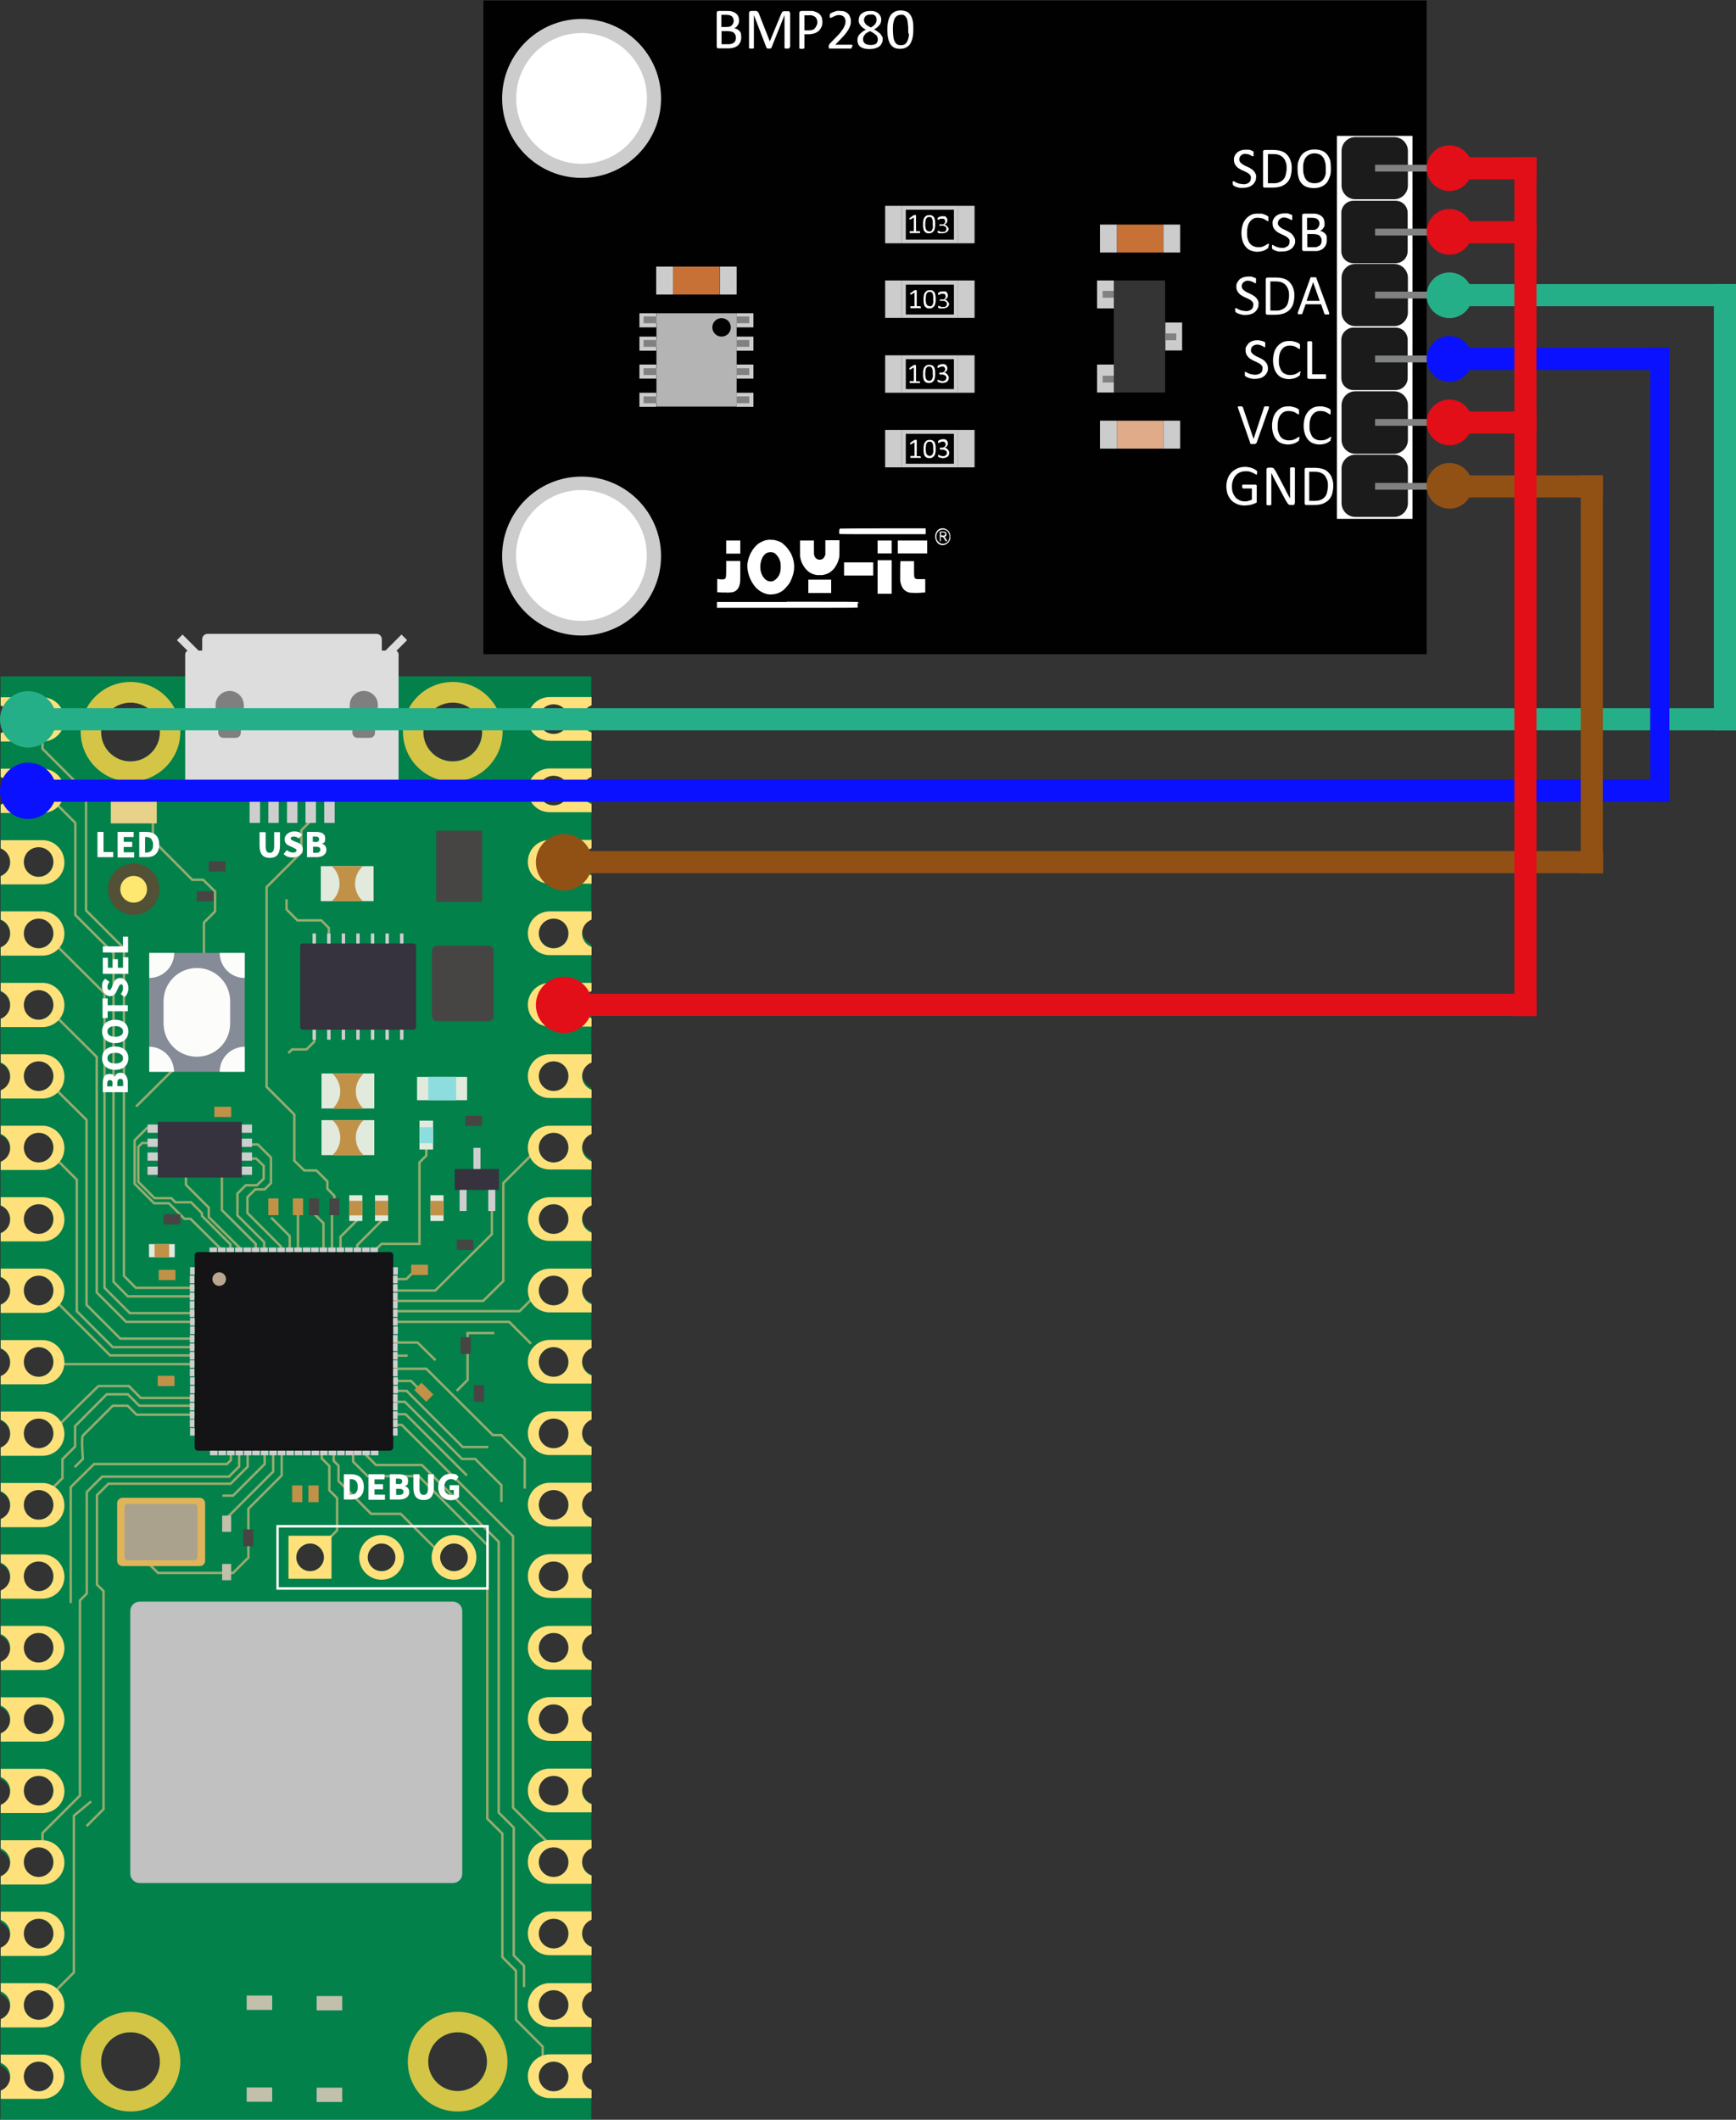
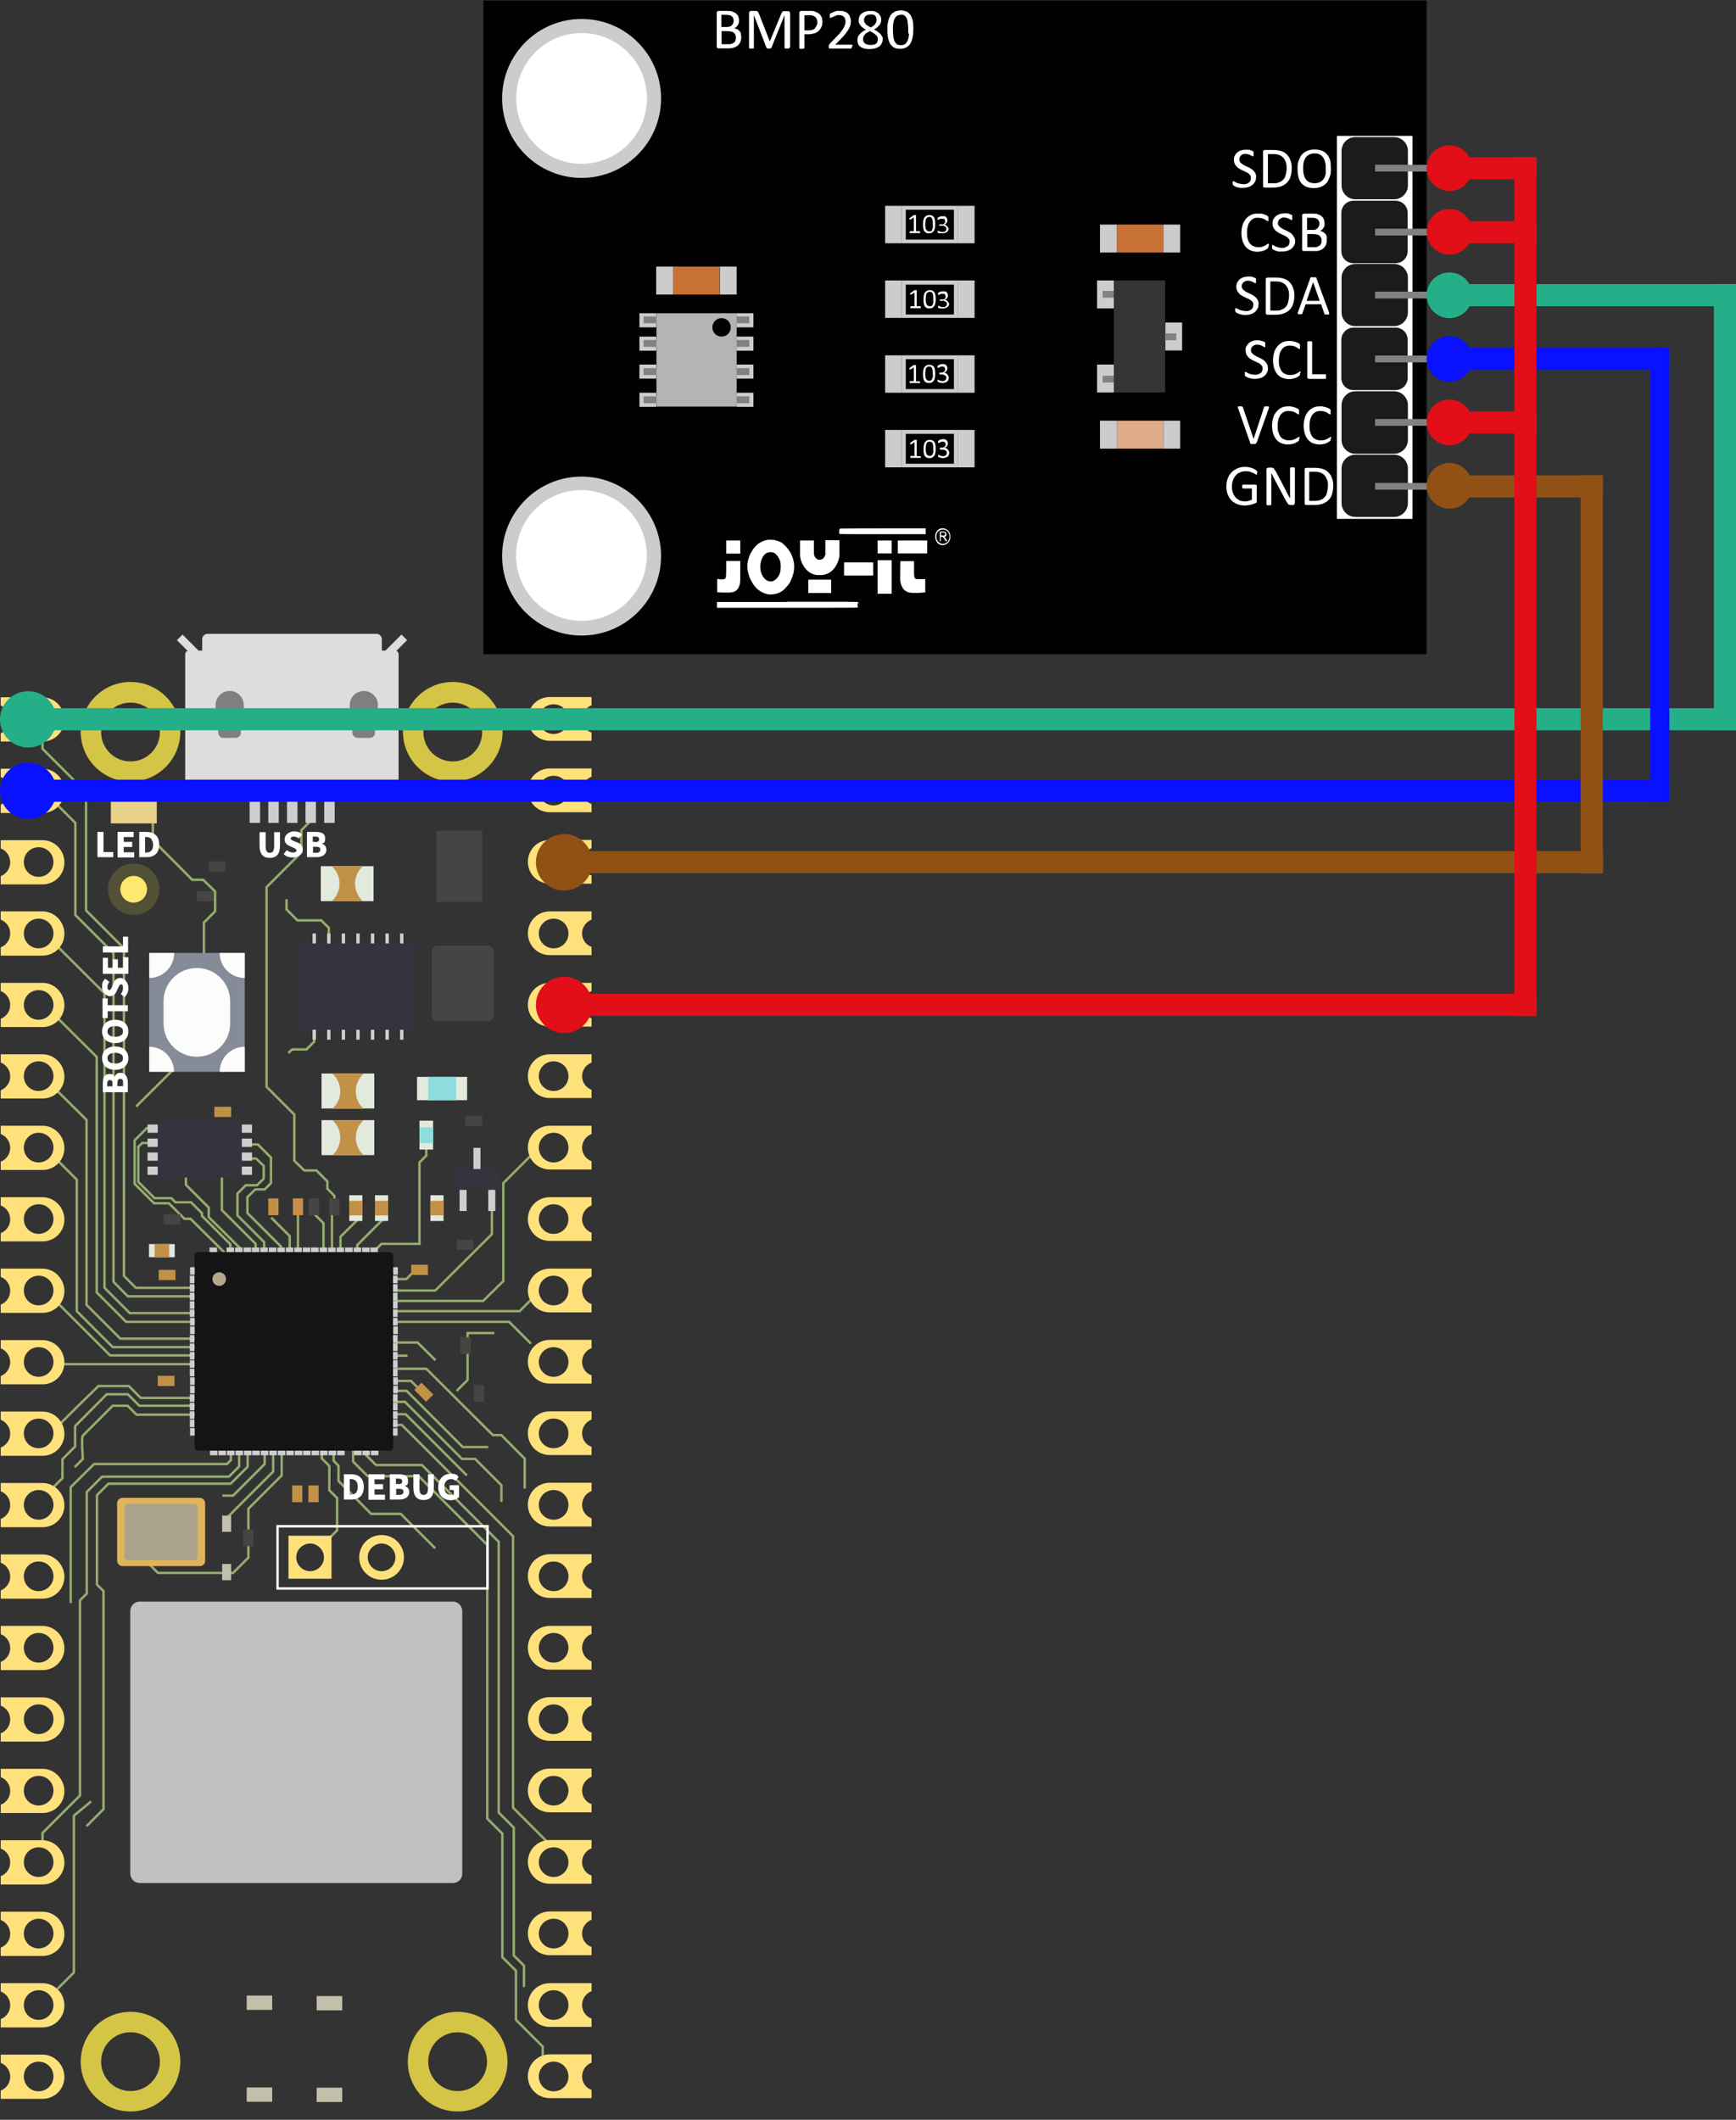
<svg xmlns="http://www.w3.org/2000/svg" version="1.1" viewBox="0 0 714.3 872.2">
  <rect x="0" y="0" width="714.3" height="872.2" fill="#333333" stroke="none" />
  <defs>
    <style>
      .cls-1 {
        fill: #915114;
      }

      .cls-2 {
        fill: #c2bfab;
      }

      .cls-3 {
        fill: #010101;
      }

      .cls-4 {
        fill: #e8d28a;
      }

      .cls-5 {
        fill: #02814b;
      }

      .cls-6 {
        fill: #474544;
      }

      .cls-7 {
        fill: #fff;
      }

      .cls-8 {
        fill: #808181;
        opacity: 1;
      }

      .cls-8, .cls-9 {
        isolation: isolate;
      }

      .cls-10 {
        fill: #25af88;
      }

      .cls-11 {
        fill: #aba28e;
      }

      .cls-12 {
        fill: #cecece;
      }

      .cls-13 {
        stroke: #fff;
      }

      .cls-13, .cls-14 {
        fill: none;
        stroke-miterlimit: 10;
      }

      .cls-15 {
        fill: #525035;
      }

      .cls-16 {
        fill: #e20e18;
      }

      .cls-17 {
        fill: #e2eade;
      }

      .cls-18 {
        fill: #c29148;
      }

      .cls-19 {
        fill: #dfab88;
      }

      .cls-20 {
        fill: #fcfcfa;
      }

      .cls-14 {
        stroke: #95ac6e;
      }

      .cls-21 {
        fill: #ddd;
      }

      .cls-22 {
        fill: #0a11ff;
      }

      .cls-23 {
        fill: #d4c547;
      }

      .cls-24 {
        fill: #1b1b1b;
      }

      .cls-25 {
        fill: #ffe17b;
      }

      .cls-26 {
        fill: #b4b4b4;
      }

      .cls-27 {
        fill: #c1c1c1;
      }

      .cls-28 {
        fill: #8dddde;
      }

      .cls-29 {
        fill: #cdcccc;
      }

      .cls-30 {
        fill: #c87137;
      }

      .cls-31 {
        fill: #7f7f7f;
      }

      .cls-32 {
        fill: #36323e;
      }

      .cls-33 {
        fill: #141316;
      }

      .cls-34 {
        fill: #868c97;
      }

      .cls-35 {
        fill: #b9a68f;
      }

      .cls-36 {
        fill: #fee86f;
      }

      .cls-37 {
        fill: #343434;
      }

      .cls-38 {
        fill: #e0b45b;
      }
    </style>
  </defs>
  <g>
    <g id="Ebene_1">
      <g>
-         <path class="cls-5" d="M243.3,290.2v-11.9H.2v11.9c2.3.9,3.9,3.1,3.9,5.7s-1.6,4.8-3.9,5.7v18.1c2.3.9,3.9,3.1,3.9,5.7s-1.6,4.8-3.9,5.7v17.9c2.3.9,3.9,3.1,3.9,5.7s-1.6,4.8-3.9,5.7v18.1c2.3.9,3.9,3.1,3.9,5.7s-1.6,4.8-3.9,5.7v18.1c2.3.9,3.9,3.1,3.9,5.7s-1.6,4.8-3.9,5.7v18.1c2.3.9,3.9,3.1,3.9,5.7s-1.6,4.8-3.9,5.7v18.1c2.3.9,3.9,3.1,3.9,5.7s-1.6,4.8-3.9,5.7v17.6c2.3.9,3.9,3.1,3.9,5.7s-1.6,4.8-3.9,5.7v18.1c2.3.9,3.9,3.1,3.9,5.7s-1.6,4.8-3.9,5.7v18.1c2.3.9,3.9,3.1,3.9,5.7s-1.6,4.8-3.9,5.7v18.1c2.3.9,3.9,3.1,3.9,5.7s-1.6,4.8-3.9,5.7v18.1c2.3.9,3.9,3.1,3.9,5.7s-1.6,4.8-3.9,5.7v18.1c2.3.9,3.9,3.1,3.9,5.7s-1.6,4.8-3.9,5.7v18.1c2.3.9,3.9,3.1,3.9,5.7s-1.6,4.8-3.9,5.7v18.1c2.3.9,3.9,3.1,3.9,5.7s-1.6,4.8-3.9,5.7v18.1c2.3.9,3.9,3.1,3.9,5.7s-1.6,4.8-3.9,5.7v18.1c2.3.9,3.9,3.1,3.9,5.7s-1.6,4.8-3.9,5.7v18.1c2.3.9,3.9,3.1,3.9,5.7s-1.6,4.8-3.9,5.7v18c2.3.9,3.9,3.1,3.9,5.7s-1.6,4.8-3.9,5.7v18.1c2.3.9,3.9,3.1,3.9,5.7s-1.6,4.8-3.9,5.7v10.7h243.1v-12c-2.2-.9-3.8-3.1-3.8-5.7s1.6-4.8,3.8-5.7v-18.1c-2.2-.9-3.8-3.1-3.8-5.7s1.6-4.8,3.8-5.7v-18.1c-2.2-.9-3.8-3.1-3.8-5.7s1.6-4.8,3.8-5.7v-18.1c-2.2-.9-3.8-3.1-3.8-5.7s1.6-4.8,3.8-5.7v-18.1c-2.2-.9-3.8-3.1-3.8-5.7s1.6-4.8,3.8-5.7v-17.6c-2.2-.9-3.8-3.1-3.8-5.7s1.6-4.8,3.8-5.7v-18.1c-2.2-.9-3.8-3.1-3.8-5.7s1.6-4.8,3.8-5.7v-18.1c-2.2-.9-3.8-3.1-3.8-5.7s1.6-4.8,3.8-5.7v-18.1c-2.2-.9-3.8-3.1-3.8-5.7s1.6-4.8,3.8-5.7v-18.1c-2.2-.9-3.8-3.1-3.8-5.7s1.6-4.8,3.8-5.7v-18.1c-2.2-.9-3.8-3.1-3.8-5.7s1.6-4.8,3.8-5.7v-18.1c-2.2-.9-3.8-3.1-3.8-5.7s1.6-4.8,3.8-5.7v-18.1c-2.2-.9-3.8-3.1-3.8-5.7s1.6-4.8,3.8-5.7v-18.1c-2.2-.9-3.8-3.1-3.8-5.7s1.6-4.8,3.8-5.7v-18.1c-2.2-.9-3.8-3.1-3.8-5.7s1.6-4.8,3.8-5.7v-18.1c-2.2-.9-3.8-3.1-3.8-5.7s1.6-4.8,3.8-5.7v-18.1c-2.2-.9-3.8-3.1-3.8-5.7s1.6-4.8,3.8-5.7v-18.1c-2.2-.9-3.8-3.1-3.8-5.7s1.6-4.8,3.8-5.7v-18.1c-2.2-.9-3.8-3.1-3.8-5.7s1.6-4.8,3.8-5.7v-18.1c-2.2-.9-3.8-3.1-3.8-5.7s1.6-3.2,3.8-4.1ZM15.8,860.5c-3.4,0-6.1-2.7-6.1-6.1s2.7-6.1,6.1-6.1,6.1,2.7,6.1,6.1-2.7,6.1-6.1,6.1ZM15.8,831c-3.4,0-6.1-2.7-6.1-6.1s2.7-6.1,6.1-6.1,6.1,2.7,6.1,6.1-2.7,6.1-6.1,6.1ZM15.8,801.7c-3.4,0-6.1-2.7-6.1-6.1s2.7-6.1,6.1-6.1,6.1,2.7,6.1,6.1-2.7,6.1-6.1,6.1ZM15.8,772.3c-3.4,0-6.1-2.7-6.1-6.1s2.7-6.1,6.1-6.1,6.1,2.7,6.1,6.1-2.7,6.1-6.1,6.1ZM15.8,742.9c-3.4,0-6.1-2.7-6.1-6.1s2.7-6.1,6.1-6.1,6.1,2.7,6.1,6.1-2.7,6.1-6.1,6.1ZM15.8,713.5c-3.4,0-6.1-2.7-6.1-6.1s2.7-6.1,6.1-6.1,6.1,2.7,6.1,6.1-2.7,6.1-6.1,6.1ZM15.8,684.1c-3.4,0-6.1-2.7-6.1-6.1s2.7-6.1,6.1-6.1,6.1,2.7,6.1,6.1-2.7,6.1-6.1,6.1ZM15.8,654.7c-3.4,0-6.1-2.7-6.1-6.1s2.7-6.1,6.1-6.1,6.1,2.7,6.1,6.1-2.7,6.1-6.1,6.1ZM15.8,625.3c-3.4,0-6.1-2.7-6.1-6.1s2.7-6.1,6.1-6.1,6.1,2.7,6.1,6.1-2.7,6.1-6.1,6.1ZM15.8,595.9c-3.4,0-6.1-2.7-6.1-6.1s2.7-6.1,6.1-6.1,6.1,2.7,6.1,6.1-2.7,6.1-6.1,6.1ZM15.8,566.5c-3.4,0-6.1-2.7-6.1-6.1s2.7-6.1,6.1-6.1,6.1,2.7,6.1,6.1-2.7,6.1-6.1,6.1ZM15.8,537.1c-3.4,0-6.1-2.7-6.1-6.1s2.7-6.1,6.1-6.1,6.1,2.7,6.1,6.1-2.7,6.1-6.1,6.1ZM15.8,507.7c-3.4,0-6.1-2.7-6.1-6.1s2.7-6.1,6.1-6.1,6.1,2.7,6.1,6.1-2.7,6.1-6.1,6.1ZM15.8,478.3c-3.4,0-6.1-2.7-6.1-6.1s2.7-6.1,6.1-6.1,6.1,2.7,6.1,6.1-2.7,6.1-6.1,6.1ZM15.8,448.9c-3.4,0-6.1-2.7-6.1-6.1s2.7-6.1,6.1-6.1,6.1,2.7,6.1,6.1-2.7,6.1-6.1,6.1ZM15.8,419.5c-3.4,0-6.1-2.7-6.1-6.1s2.7-6.1,6.1-6.1,6.1,2.7,6.1,6.1-2.7,6.1-6.1,6.1ZM15.8,390.1c-3.4,0-6.1-2.7-6.1-6.1s2.7-6.1,6.1-6.1,6.1,2.7,6.1,6.1-2.7,6.1-6.1,6.1ZM15.8,360.7c-3.4,0-6.1-2.7-6.1-6.1s2.7-6.1,6.1-6.1,6.1,2.7,6.1,6.1-2.7,6.1-6.1,6.1ZM15.8,331.3c-3.4,0-6.1-2.7-6.1-6.1s2.7-6.1,6.1-6.1,6.1,2.7,6.1,6.1-2.7,6.1-6.1,6.1ZM15.8,301.9c-3.4,0-6.1-2.7-6.1-6.1s2.7-6.1,6.1-6.1,6.1,2.7,6.1,6.1-2.7,6.1-6.1,6.1ZM53.7,860.4c-6.7,0-12.1-5.4-12.1-12.1s5.4-12.1,12.1-12.1,12.1,5.4,12.1,12.1-5.4,12.1-12.1,12.1ZM53.7,313.3c-6.7,0-12.1-5.4-12.1-12.1s5.4-12.1,12.1-12.1,12.1,5.4,12.1,12.1c0,6.6-5.4,12.1-12.1,12.1ZM127.6,646.5c-3.1,0-5.7-2.6-5.7-5.7s2.6-5.7,5.7-5.7,5.7,2.6,5.7,5.7-2.6,5.7-5.7,5.7ZM157,646.5c-3.1,0-5.7-2.6-5.7-5.7s2.6-5.7,5.7-5.7,5.7,2.6,5.7,5.7-2.5,5.7-5.7,5.7ZM186.2,289c6.7,0,12.1,5.4,12.1,12.1s-5.4,12.1-12.1,12.1-12.1-5.4-12.1-12.1c0-6.7,5.5-12.1,12.1-12.1ZM192.5,640.8c0,3.1-2.6,5.7-5.7,5.7s-5.7-2.6-5.7-5.7,2.6-5.7,5.7-5.7,5.7,2.5,5.7,5.7ZM188.2,860.4c-6.7,0-12.1-5.4-12.1-12.1s5.4-12.1,12.1-12.1,12.1,5.4,12.1,12.1-5.4,12.1-12.1,12.1ZM227.8,860.5c-3.4,0-6.1-2.7-6.1-6.1s2.7-6.1,6.1-6.1,6.1,2.7,6.1,6.1-2.7,6.1-6.1,6.1ZM227.8,831.1c-3.4,0-6.1-2.7-6.1-6.1s2.7-6.1,6.1-6.1,6.1,2.7,6.1,6.1-2.7,6.1-6.1,6.1ZM227.8,801.7c-3.4,0-6.1-2.7-6.1-6.1s2.7-6.1,6.1-6.1,6.1,2.7,6.1,6.1-2.7,6.1-6.1,6.1ZM227.8,772.3c-3.4,0-6.1-2.7-6.1-6.1s2.7-6.1,6.1-6.1,6.1,2.7,6.1,6.1-2.7,6.1-6.1,6.1ZM227.8,742.9c-3.4,0-6.1-2.7-6.1-6.1s2.7-6.1,6.1-6.1,6.1,2.7,6.1,6.1-2.7,6.1-6.1,6.1ZM227.8,713.5c-3.4,0-6.1-2.7-6.1-6.1s2.7-6.1,6.1-6.1,6.1,2.7,6.1,6.1-2.7,6.1-6.1,6.1ZM227.8,684.1c-3.4,0-6.1-2.7-6.1-6.1s2.7-6.1,6.1-6.1,6.1,2.7,6.1,6.1-2.7,6.1-6.1,6.1ZM227.8,654.7c-3.4,0-6.1-2.7-6.1-6.1s2.7-6.1,6.1-6.1,6.1,2.7,6.1,6.1-2.7,6.1-6.1,6.1ZM227.8,625.3c-3.4,0-6.1-2.7-6.1-6.1s2.7-6.1,6.1-6.1,6.1,2.7,6.1,6.1-2.7,6.1-6.1,6.1ZM227.8,595.9c-3.4,0-6.1-2.7-6.1-6.1s2.7-6.1,6.1-6.1,6.1,2.7,6.1,6.1-2.7,6.1-6.1,6.1ZM227.8,566.5c-3.4,0-6.1-2.7-6.1-6.1s2.7-6.1,6.1-6.1,6.1,2.7,6.1,6.1-2.7,6.1-6.1,6.1ZM227.8,537.1c-3.4,0-6.1-2.7-6.1-6.1s2.7-6.1,6.1-6.1,6.1,2.7,6.1,6.1-2.7,6.1-6.1,6.1ZM227.8,507.7c-3.4,0-6.1-2.7-6.1-6.1s2.7-6.1,6.1-6.1,6.1,2.7,6.1,6.1-2.7,6.1-6.1,6.1ZM227.8,478.3c-3.4,0-6.1-2.7-6.1-6.1s2.7-6.1,6.1-6.1,6.1,2.7,6.1,6.1-2.7,6.1-6.1,6.1ZM227.8,448.9c-3.4,0-6.1-2.7-6.1-6.1s2.7-6.1,6.1-6.1,6.1,2.7,6.1,6.1-2.7,6.1-6.1,6.1ZM227.8,419.5c-3.4,0-6.1-2.7-6.1-6.1s2.7-6.1,6.1-6.1,6.1,2.7,6.1,6.1-2.7,6.1-6.1,6.1ZM227.8,390.1c-3.4,0-6.1-2.7-6.1-6.1s2.7-6.1,6.1-6.1,6.1,2.7,6.1,6.1-2.7,6.1-6.1,6.1ZM227.8,360.7c-3.4,0-6.1-2.7-6.1-6.1s2.7-6.1,6.1-6.1,6.1,2.7,6.1,6.1-2.7,6.1-6.1,6.1ZM227.8,331.3c-3.4,0-6.1-2.7-6.1-6.1s2.7-6.1,6.1-6.1,6.1,2.7,6.1,6.1-2.7,6.1-6.1,6.1ZM227.8,301.9c-3.4,0-6.1-2.7-6.1-6.1s2.7-6.1,6.1-6.1,6.1,2.7,6.1,6.1-2.7,6.1-6.1,6.1Z" />
        <path class="cls-23" d="M53.7,280.6c-11.3,0-20.5,9.2-20.5,20.5s9.2,20.5,20.5,20.5,20.5-9.2,20.5-20.5c.1-11.3-9.1-20.5-20.5-20.5ZM53.7,313.3c-6.7,0-12.1-5.4-12.1-12.1s5.4-12.1,12.1-12.1,12.1,5.4,12.1,12.1c0,6.7-5.4,12.1-12.1,12.1Z" />
        <path class="cls-23" d="M186.3,280.6c-11.3,0-20.5,9.2-20.5,20.5s9.2,20.5,20.5,20.5,20.5-9.2,20.5-20.5-9.2-20.5-20.5-20.5ZM186.3,313.3c-6.7,0-12.1-5.4-12.1-12.1s5.4-12.1,12.1-12.1,12.1,5.4,12.1,12.1c0,6.7-5.4,12.1-12.1,12.1Z" />
        <path class="cls-23" d="M53.7,827.8c-11.3,0-20.5,9.2-20.5,20.5s9.2,20.5,20.5,20.5,20.5-9.2,20.5-20.5-9.1-20.5-20.5-20.5ZM53.7,860.4c-6.7,0-12.1-5.4-12.1-12.1s5.4-12.1,12.1-12.1,12.1,5.4,12.1,12.1-5.4,12.1-12.1,12.1Z" />
        <path class="cls-23" d="M188.3,827.8c-11.3,0-20.5,9.2-20.5,20.5s9.2,20.5,20.5,20.5,20.5-9.2,20.5-20.5-9.2-20.5-20.5-20.5ZM188.3,860.4c-6.7,0-12.1-5.4-12.1-12.1s5.4-12.1,12.1-12.1,12.1,5.4,12.1,12.1-5.4,12.1-12.1,12.1Z" />
        <circle class="cls-15" cx="55" cy="365.9" r="10.6" />
        <circle class="cls-36" cx="55" cy="365.9" r="5.5" />
        <path class="cls-25" d="M17.5,345.7H.3v3.4c2.3.9,3.9,3.1,3.9,5.7s-1.6,4.8-3.9,5.7v3.4h17.2c5,0,9-4,9-9h0c0-5.2-4.1-9.2-9-9.2ZM15.9,360.8c-3.4,0-6.1-2.7-6.1-6.1s2.7-6.1,6.1-6.1,6.1,2.7,6.1,6.1-2.8,6.1-6.1,6.1Z" />
        <path class="cls-25" d="M17.5,492.6H.3v3.4c2.3.9,3.9,3.1,3.9,5.7s-1.6,4.8-3.9,5.7v3.4h17.2c5,0,9-4,9-9s-4.1-9.2-9-9.2ZM15.9,507.7c-3.4,0-6.1-2.7-6.1-6.1s2.7-6.1,6.1-6.1,6.1,2.7,6.1,6.1-2.8,6.1-6.1,6.1Z" />
        <path class="cls-25" d="M17.5,639.6H.3v3.4c2.3.9,3.9,3.1,3.9,5.7s-1.6,4.8-3.9,5.7v3.4h17.2c5,0,9-4,9-9s-4.1-9.2-9-9.2ZM15.9,654.7c-3.4,0-6.1-2.7-6.1-6.1s2.7-6.1,6.1-6.1,6.1,2.7,6.1,6.1-2.8,6.1-6.1,6.1Z" />
        <path class="cls-25" d="M17.5,669H.3v3.4c2.3.9,3.9,3.1,3.9,5.7s-1.6,4.8-3.9,5.7v3.4h17.2c5,0,9-4,9-9s-4.1-9.2-9-9.2ZM15.9,684.1c-3.4,0-6.1-2.7-6.1-6.1s2.7-6.1,6.1-6.1,6.1,2.7,6.1,6.1-2.8,6.1-6.1,6.1Z" />
        <path class="cls-25" d="M17.5,698.4H.3v3.4c2.3.9,3.9,3.1,3.9,5.7s-1.6,4.8-3.9,5.7v3.4h17.2c5,0,9-4,9-9s-4.1-9.2-9-9.2ZM15.9,713.5c-3.4,0-6.1-2.7-6.1-6.1s2.7-6.1,6.1-6.1,6.1,2.7,6.1,6.1-2.8,6.1-6.1,6.1Z" />
        <path class="cls-25" d="M17.5,727.8H.3v3.4c2.3.9,3.9,3.1,3.9,5.7s-1.6,4.8-3.9,5.7v3.4h17.2c5,0,9-4,9-9s-4.1-9.2-9-9.2ZM15.9,742.9c-3.4,0-6.1-2.7-6.1-6.1s2.7-6.1,6.1-6.1,6.1,2.7,6.1,6.1-2.8,6.1-6.1,6.1Z" />
        <path class="cls-25" d="M17.5,786.6H.3v3.4c2.3.9,3.9,3.1,3.9,5.7s-1.6,4.8-3.9,5.7v3.4h17.2c5,0,9-4,9-9h0c0-5.2-4.1-9.2-9-9.2ZM15.9,801.7c-3.4,0-6.1-2.7-6.1-6.1s2.7-6.1,6.1-6.1,6.1,2.7,6.1,6.1-2.8,6.1-6.1,6.1Z" />
        <path class="cls-25" d="M17.5,816H.3v3.4c2.3.9,3.9,3.1,3.9,5.7s-1.6,4.8-3.9,5.7v3.4h17.2c5,0,9-4,9-9h0c0-5.2-4.1-9.2-9-9.2ZM15.9,831.1c-3.4,0-6.1-2.7-6.1-6.1s2.7-6.1,6.1-6.1,6.1,2.7,6.1,6.1-2.8,6.1-6.1,6.1Z" />
        <path class="cls-25" d="M17.5,845.4H.3v3.4c2.3.9,3.9,3.1,3.9,5.7s-1.6,4.8-3.9,5.7v3.4h17.2c5,0,9-4,9-9s-4.1-9.2-9-9.2ZM15.9,860.5c-3.4,0-6.1-2.7-6.1-6.1s2.7-6.1,6.1-6.1,6.1,2.7,6.1,6.1-2.8,6.1-6.1,6.1Z" />
        <path class="cls-25" d="M239.5,295.9c0-2.6,1.6-4.8,3.9-5.7v-3.4h-17.2c-5,0-9,4-9,9s4,9,9,9h17.2v-3.4c-2.2-.7-3.9-2.9-3.9-5.5ZM227.8,302c-3.4,0-6.1-2.7-6.1-6.1s2.7-6.1,6.1-6.1,6.1,2.7,6.1,6.1-2.7,6.1-6.1,6.1Z" />
        <path class="cls-25" d="M239.5,325.3c0-2.6,1.6-4.8,3.9-5.7v-3.4h-17.2c-5,0-9,4-9,9h0c0,5,4,9,9,9h17.2v-3.4c-2.2-.7-3.9-2.9-3.9-5.5ZM227.8,331.4c-3.4,0-6.1-2.7-6.1-6.1s2.7-6.1,6.1-6.1,6.1,2.7,6.1,6.1-2.7,6.1-6.1,6.1Z" />
        <path class="cls-25" d="M239.5,354.7c0-2.6,1.6-4.8,3.9-5.7v-3.4h-17.2c-5,0-9,4-9,9h0c0,5,4,9,9,9h17.2v-3.4c-2.2-.7-3.9-2.9-3.9-5.5ZM227.8,360.8c-3.4,0-6.1-2.7-6.1-6.1s2.7-6.1,6.1-6.1,6.1,2.7,6.1,6.1-2.7,6.1-6.1,6.1Z" />
        <path class="cls-25" d="M239.5,384.1c0-2.6,1.6-4.8,3.9-5.7v-3.4h-17.2c-5,0-9,4-9,9s4,9,9,9h17.2v-3.4c-2.2-.7-3.9-2.9-3.9-5.5ZM227.8,390.2c-3.4,0-6.1-2.7-6.1-6.1s2.7-6.1,6.1-6.1,6.1,2.7,6.1,6.1-2.7,6.1-6.1,6.1Z" />
        <path class="cls-25" d="M239.5,413.5c0-2.6,1.6-4.8,3.9-5.7v-3.4h-17.2c-5,0-9,4-9,9s4,9,9,9h17.2v-3.4c-2.2-.7-3.9-3-3.9-5.5ZM227.8,419.6c-3.4,0-6.1-2.7-6.1-6.1s2.7-6.1,6.1-6.1,6.1,2.7,6.1,6.1-2.7,6.1-6.1,6.1Z" />
        <path class="cls-25" d="M239.5,442.9c0-2.6,1.6-4.8,3.9-5.7v-3.4h-17.2c-5,0-9,4-9,9s4,9,9,9h17.2v-3.4c-2.2-.8-3.9-3-3.9-5.5ZM227.8,448.9c-3.4,0-6.1-2.7-6.1-6.1s2.7-6.1,6.1-6.1,6.1,2.7,6.1,6.1-2.7,6.1-6.1,6.1Z" />
        <path class="cls-25" d="M239.5,501.7c0-2.6,1.6-4.8,3.9-5.7v-3.4h-17.2c-5,0-9,4-9,9s4,9,9,9h17.2v-3.4c-2.2-.8-3.9-3-3.9-5.5ZM227.8,507.7c-3.4,0-6.1-2.7-6.1-6.1s2.7-6.1,6.1-6.1,6.1,2.7,6.1,6.1-2.7,6.1-6.1,6.1Z" />
        <path class="cls-25" d="M239.5,560.4c0-2.6,1.6-4.8,3.9-5.7v-3.4h-17.2c-5,0-9,4-9,9h0c0,5,4,9,9,9h17.2v-3.4c-2.2-.7-3.9-2.9-3.9-5.5ZM227.8,566.5c-3.4,0-6.1-2.7-6.1-6.1s2.7-6.1,6.1-6.1,6.1,2.7,6.1,6.1-2.7,6.1-6.1,6.1Z" />
        <path class="cls-25" d="M239.5,589.8c0-2.6,1.6-4.8,3.9-5.7v-3.4h-17.2c-5,0-9,4-9,9h0c0,5,4,9,9,9h17.2v-3.4c-2.2-.7-3.9-2.9-3.9-5.5ZM227.8,595.9c-3.4,0-6.1-2.7-6.1-6.1s2.7-6.1,6.1-6.1,6.1,2.7,6.1,6.1-2.7,6.1-6.1,6.1Z" />
        <path class="cls-25" d="M239.5,619.2c0-2.6,1.6-4.8,3.9-5.7v-3.4h-17.2c-5,0-9,4-9,9s4,9,9,9h17.2v-3.4c-2.2-.7-3.9-2.9-3.9-5.5ZM227.8,625.3c-3.4,0-6.1-2.7-6.1-6.1s2.7-6.1,6.1-6.1,6.1,2.7,6.1,6.1-2.7,6.1-6.1,6.1Z" />
        <path class="cls-25" d="M239.5,648.6c0-2.6,1.6-4.8,3.9-5.7v-3.4h-17.2c-5,0-9,4-9,9s4,9,9,9h17.2v-3.4c-2.2-.7-3.9-2.9-3.9-5.5ZM227.8,654.7c-3.4,0-6.1-2.7-6.1-6.1s2.7-6.1,6.1-6.1,6.1,2.7,6.1,6.1-2.7,6.1-6.1,6.1Z" />
        <path class="cls-25" d="M239.5,678c0-2.6,1.6-4.8,3.9-5.7v-3.3h-17.2c-5,0-9,4-9,9s4,9,9,9h17.2v-3.4c-2.2-.8-3.9-3-3.9-5.6ZM227.8,684.1c-3.4,0-6.1-2.7-6.1-6.1s2.7-6.1,6.1-6.1,6.1,2.7,6.1,6.1-2.7,6.1-6.1,6.1Z" />
        <path class="cls-25" d="M239.5,707.4c0-2.6,1.6-4.8,3.9-5.7v-3.4h-17.2c-5,0-9,4-9,9s4,9,9,9h17.2v-3.4c-2.2-.7-3.9-2.9-3.9-5.5ZM227.8,713.5c-3.4,0-6.1-2.7-6.1-6.1s2.7-6.1,6.1-6.1,6.1,2.7,6.1,6.1-2.7,6.1-6.1,6.1Z" />
        <path class="cls-25" d="M239.5,736.8c0-2.6,1.6-4.8,3.9-5.7v-3.4h-17.2c-5,0-9,4-9,9s4,9,9,9h17.2v-3.4c-2.2-.7-3.9-2.9-3.9-5.5ZM227.8,742.9c-3.4,0-6.1-2.7-6.1-6.1s2.7-6.1,6.1-6.1,6.1,2.7,6.1,6.1-2.7,6.1-6.1,6.1Z" />
        <path class="cls-25" d="M239.5,795.6c0-2.6,1.6-4.8,3.9-5.7v-3.4h-17.2c-5,0-9,4-9,9h0c0,5,4,9,9,9h17.2v-3.4c-2.2-.7-3.9-2.9-3.9-5.5ZM227.8,801.7c-3.4,0-6.1-2.7-6.1-6.1s2.7-6.1,6.1-6.1,6.1,2.7,6.1,6.1-2.7,6.1-6.1,6.1Z" />
        <path class="cls-25" d="M239.5,825c0-2.6,1.6-4.8,3.9-5.7v-3.3h-17.2c-5,0-9,4-9,9h0c0,5,4,9,9,9h17.2v-3.4c-2.2-.8-3.9-3-3.9-5.6ZM227.8,831.1c-3.4,0-6.1-2.7-6.1-6.1s2.7-6.1,6.1-6.1,6.1,2.7,6.1,6.1-2.7,6.1-6.1,6.1Z" />
        <path class="cls-21" d="M163.1,267.8l4.4-4.4-2.3-2.3-6.6,6.6h-1.5v-4.7c0-1.2-1-2.2-2.2-2.2h-69.5c-1.2,0-2.2,1-2.2,2.2v4.7h-1.5l-6.6-6.6-2.3,2.3,4.4,4.4c-.6.2-1,.8-1,1.4v56.3c0,.9.7,1.6,1.6,1.6h84.6c.9,0,1.6-.7,1.6-1.6v-56.3c0-.6-.4-1.2-.9-1.4Z" />
        <g>
          <path class="cls-31" d="M100.3,290.1c0-3.2-2.6-5.8-5.8-5.8s-5.8,2.6-5.8,5.8.5,2.7,1.3,3.7h-.2v7.7c0,1.2,1,2.1,2.1,2.1h5.1c1.2,0,2.1-1,2.1-2.1v-7.7h0c.8-1,1.3-2.3,1.3-3.7Z" />
          <path class="cls-31" d="M155.5,290.1c0-3.2-2.6-5.8-5.8-5.8s-5.8,2.6-5.8,5.8.5,2.7,1.3,3.7h-.2v7.7c0,1.2,1,2.1,2.1,2.1h5.1c1.2,0,2.1-1,2.1-2.1v-7.7h-.2c.9-1,1.4-2.3,1.4-3.7Z" />
        </g>
        <path class="cls-6" d="M200.9,420.2h-21c-1.2,0-2.2-1-2.2-2.2v-26.7c0-1.2,1-2.2,2.2-2.2h21c1.2,0,2.2,1,2.2,2.2v26.7c0,1.2-1,2.2-2.2,2.2Z" />
        <g>
          <rect class="cls-17" x="132" y="356.4" width="21.7" height="14.4" />
          <path class="cls-18" d="M149.3,370.8c-2-1.8-3.2-4.4-3.2-7.2s1.2-5.4,3.2-7.2h-12.8c2,1.8,3.2,4.4,3.2,7.2s-1.2,5.4-3.2,7.2h12.8Z" />
        </g>
        <g>
          <rect class="cls-17" x="132.3" y="441.7" width="21.7" height="14.4" />
          <path class="cls-18" d="M149.6,456.2c-2-1.8-3.2-4.4-3.2-7.2s1.2-5.4,3.2-7.2h-12.8c2,1.8,3.2,4.4,3.2,7.2s-1.2,5.4-3.2,7.2h12.8Z" />
        </g>
        <g>
          <rect class="cls-17" x="132.3" y="460.9" width="21.7" height="14.4" />
          <path class="cls-18" d="M149.6,475.3c-2-1.8-3.2-4.4-3.2-7.2s1.2-5.4,3.2-7.2h-12.8c2,1.8,3.2,4.4,3.2,7.2s-1.2,5.4-3.2,7.2h12.8Z" />
        </g>
        <g>
          <rect class="cls-17" x="61.3" y="511.9" width="10.6" height="5.4" />
          <rect class="cls-18" x="63.6" y="511.9" width="6" height="5.4" />
        </g>
        <g>
          <rect class="cls-17" x="177.1" y="491.8" width="5.4" height="10.6" />
          <rect class="cls-18" x="177.1" y="494.1" width="5.4" height="6" />
        </g>
        <rect class="cls-6" x="179.5" y="341.8" width="18.9" height="29.3" />
        <g>
          <rect class="cls-17" x="171.6" y="443.1" width="20.6" height="9.6" />
          <rect class="cls-28" x="176.2" y="443.1" width="11.5" height="9.6" />
        </g>
        <rect class="cls-18" x="120.2" y="611.2" width="4.2" height="6.9" />
        <rect class="cls-18" x="126.9" y="611.2" width="4.2" height="6.9" />
        <rect class="cls-18" x="65.3" y="522.5" width="6.9" height="4.2" />
        <rect class="cls-18" x="88.2" y="455.4" width="6.9" height="4.2" />
        <rect class="cls-18" x="64.9" y="566.1" width="6.9" height="4.2" />
        <rect class="cls-6" x="195" y="569.9" width="4.2" height="6.9" />
        <rect class="cls-6" x="187.9" y="510.1" width="6.9" height="4.2" />
        <rect class="cls-6" x="85.9" y="354.4" width="6.9" height="4.2" />
        <rect class="cls-6" x="81" y="366.7" width="6.9" height="4.2" />
        <rect class="cls-6" x="191.5" y="459.1" width="6.9" height="4.2" />
        <path class="cls-27" d="M186.3,774.8H57.5c-2.1,0-3.9-1.7-3.9-3.9v-108c0-2.1,1.7-3.9,3.9-3.9h128.8c2.1,0,3.9,1.7,3.9,3.9v108.1c0,2.1-1.7,3.8-3.9,3.8Z" />
        <rect class="cls-2" x="101.5" y="821.1" width="10.5" height="5.9" />
        <rect class="cls-2" x="130.3" y="821.3" width="10.5" height="5.9" />
        <rect class="cls-2" x="101.5" y="858.9" width="10.5" height="5.9" />
        <rect class="cls-2" x="130.3" y="859" width="10.5" height="5.9" />
        <polyline class="cls-14" points="17.5 303.6 17.5 308.1 35.4 326 35.4 374.6 51 390.2 51 525 55.9 529.9 91.2 529.9" />
        <polyline class="cls-14" points="22.9 330.5 31 338.6 31 376.5 46.7 392.2 46.7 527.4 52.6 533.4 91 533.4" />
        <polyline class="cls-14" points="23.2 389 43 408.7 43 529.9 53.4 540.3 95 540.3" />
        <polyline class="cls-14" points="23.2 418.4 39.8 434.9 39.8 531.8 51.9 543.9 95.1 543.9" />
        <polyline class="cls-14" points="23.2 448.5 35.6 460.8 35.6 536.9 49.5 550.8 93.4 550.8" />
        <polyline class="cls-14" points="22.9 476.7 31.6 485.4 31.6 539.5 46.4 554.3 96.1 554.3" />
        <polyline class="cls-14" points="22.9 535.3 45.3 557.7 102.7 557.7" />
        <line class="cls-14" x1="23.7" y1="561.3" x2="98.8" y2="561.3" />
        <path class="cls-14" d="M23.2,587.6c.1-.6,17.3-17.3,17.3-17.3h12.5l4.9,4.9h45.7" />
        <polyline class="cls-14" points="20.4 613.5 25.7 608.2 25.7 600.4 30.9 595.2 30.9 586.8 43.9 573.7 52.6 573.7 57.3 578.4 95.3 578.4" />
        <path class="cls-14" d="M30.7,603.7l3.4-3.4s-.7-8.9,0-9.6c.7-.7,6-6,6-6l6.3-6.3h6.1l3.7,3.7h35.1" />
        <polyline class="cls-14" points="29.1 659.6 29.1 611.9 38.7 602.4 93.4 602.4 95 600.8 95 591.1" />
        <polyline class="cls-14" points="17.5 757.8 17.5 754.2 32.9 738.8 32.9 658.5 35.7 655.7 35.7 613.9 42 607.6 94.2 607.6 98.4 603.4 98.4 596.1" />
        <path class="cls-14" d="M35.7,641.4" />
        <path class="cls-14" d="M35.7,656.7" />
        <polyline class="cls-14" points="23.6 818.4 30.4 811.6 30.4 747.1 37.5 741.2" />
        <polyline class="cls-14" points="35.6 751.4 42.6 744.4 42.6 654.7 39.9 652 39.9 615.2 44.6 610.5 94.9 610.5 101.9 603.5 101.9 586.9" />
        <polyline class="cls-14" points="108.9 593.7 108.9 602.4 95.9 615.4 91.5 615.4" />
        <polyline class="cls-14" points="93.9 624 112.4 605.5 112.4 590.1" />
        <polyline class="cls-14" points="115.9 595.5 115.9 607.1 102.2 620.8 102.2 640.9 95.9 647.2 65 647.2 55.5 637.7" />
        <polyline class="cls-14" points="133.9 634.5 138.7 629.7 138.7 616.4 135.5 613.2 135.5 603.2 132.4 600.1 132.4 589.1" />
        <polyline class="cls-14" points="137.3 593.2 137.3 601.1 139.3 603.1 139.3 609.4 152.7 622.9 164.9 622.9 179.1 637.1" />
        <polyline class="cls-14" points="145.3 591 145.3 601.4 151.3 607.4 172.3 607.4 200.5 635.7 200.5 748.3 206.7 754.5 206.7 805.3 212.3 810.9 212.3 831.1 223.3 842.1 223.3 847.5" />
        <polyline class="cls-14" points="150.7 591.5 150.7 598.8 154.7 602.8 173.6 602.8 205.2 634.4 205.2 745.8 211.4 752 211.4 804.6 215.6 808.8 215.6 817.6" />
        <polyline class="cls-14" points="157.5 586.3 165.3 586.3 211.1 632.1 211.1 743.8 227.2 759.9" />
        <polyline class="cls-14" points="157.5 581.9 166.9 581.9 192.1 607.1" />
        <polyline class="cls-14" points="158.6 576.8 166.6 576.8 190.1 600.3 195.5 600.3 206.3 611.1 206.3 618" />
        <polyline class="cls-14" points="158.2 572.3 167.3 572.3 190.4 595.4 200.9 595.4" />
        <polyline class="cls-14" points="158.2 568.2 169.1 568.2 174.1 573.2" />
        <polyline class="cls-14" points="158.2 563.2 175.4 563.2 202.8 590.5 206.3 590.5 215.9 600.2 215.9 612.5" />
        <line class="cls-14" x1="158.6" y1="557.8" x2="167.7" y2="557.8" />
        <polyline class="cls-14" points="156.4 552.4 171.8 552.4 179.2 559.7" />
        <polyline class="cls-14" points="187.9 572.3 192.4 567.8 192.4 548.5 203.4 548.5" />
        <polyline class="cls-14" points="158.6 543.9 209.5 543.9 218.5 552.9" />
        <polyline class="cls-14" points="158.2 539.5 213.8 539.5 220.3 533" />
        <polyline class="cls-14" points="157.5 535.3 198.8 535.3 207.1 527.1 207.1 486.8 219.6 474.3" />
        <polyline class="cls-14" points="158.6 531 179.1 531 202.4 507.8 202.4 484.9" />
        <polyline class="cls-14" points="159.7 526.3 167.2 526.3 171.8 521.7" />
        <path class="cls-14" d="M147.8,521c-.2-.3,9.2-9.2,9.2-9.2h15.6v-33.5l2.8-2.8v-7.7" />
        <path class="cls-14" d="M147,518.8v-6.5l10.3-10.3" />
        <polyline class="cls-14" points="140.1 519.7 140.1 508.9 147.4 501.6" />
        <line class="cls-14" x1="136.6" y1="516.7" x2="136.6" y2="499.1" />
        <path class="cls-14" d="M133.1,518.5v-15.2l-4.2-4.2" />
        <path class="cls-14" d="M122.6,518.1v-20.7" />
        <path class="cls-14" d="M119.2,519.7v-11.1l-7.6-7.6" />
        <polyline class="cls-14" points="115.6 519.3 115.6 512.9 101.8 499.1 101.8 492.6 105 489.4 108.9 489.4 111.5 486.8 111.5 476.3 106.1 470.9 100 470.9" />
        <polyline class="cls-14" points="99.8 476.7 105.4 476.7 108.5 479.7 108.5 485 105.7 487.7 101.1 487.7 97.7 491.1 97.7 500.1 108.7 511.1 108.7 517.9" />
        <polyline class="cls-14" points="91.3 481.2 91.3 497.9 105.2 511.8 105.2 521.3" />
        <polyline class="cls-14" points="76.5 480.4 76.5 487.5 85.9 496.9 85.9 500.8 99 513.8 99 522.9" />
        <path class="cls-14" d="M94.8,517v-5l-11.7-11.7v-1.1l-4.5-4.5h-6.4l-1.7-1.7h-6.9l-6.7-6.7v-14.4l1.6-1.6h8.8" />
        <polyline class="cls-14" points="69.1 464.2 60.4 464.2 55.4 469.2 55.4 487.1 63.4 495.1 69.5 495.1 75.9 501.5 78.4 501.5 92.5 515.5" />
        <line class="cls-14" x1="73.8" y1="437.6" x2="56" y2="455.3" />
        <polyline class="cls-14" points="137.6 498.2 137.6 492.1 134.7 489.1 134.7 486.1 130.2 481.6 125.2 481.6 121.1 477.6 121.1 458.6 109.7 447.2 109.7 365 124 350.7 124 341.6 127.7 337.9" />
        <path class="cls-14" d="M135.3,390.8v-9l-3.1-3.1h-9.8l-4.5-4.5v-4.2" />
        <polyline class="cls-14" points="129.3 423.2 129.3 428.6 126.1 431.8 120.2 431.8 118.6 433.3" />
        <polyline class="cls-14" points="62.9 336.3 62.9 345.7 79.1 362 83.6 362 88.5 366.8 88.5 375 83.9 379.6 83.9 393.1" />
        <rect class="cls-4" x="45.6" y="329.2" width="18.9" height="9.6" />
        <g>
          <rect class="cls-12" x="102.7" y="327.1" width="4.3" height="11.5" />
          <rect class="cls-12" x="110.4" y="327.1" width="4.3" height="11.5" />
          <rect class="cls-12" x="118.1" y="327.1" width="4.3" height="11.5" />
          <rect class="cls-12" x="125.7" y="327.1" width="4.3" height="11.5" />
          <rect class="cls-12" x="133.4" y="327.1" width="4.3" height="11.5" />
        </g>
        <g>
          <path class="cls-7" d="M106.8,347.9v-5.5h2.5v5.8c0,2,.6,2.7,1.7,2.7s1.8-.7,1.8-2.7v-5.8h2.4v5.5c0,3.5-1.4,5.1-4.2,5.1s-4.2-1.6-4.2-5.1Z" />
          <path class="cls-7" d="M116.7,351.4l1.3-1.6c.7.6,1.7,1,2.6,1s1.4-.4,1.4-.9-.6-.8-1.5-1.2l-1.3-.6c-1.1-.4-2.1-1.3-2.1-2.8s1.6-3.2,3.8-3.2,2.5.5,3.4,1.3l-1.3,1.6c-.7-.5-1.4-.8-2.1-.8s-1.3.3-1.3.8.7.8,1.6,1.2l1.3.5c1.3.5,2.1,1.4,2.1,2.8s-1.5,3.3-4,3.3c-1.5.1-2.8-.3-3.9-1.4Z" />
          <path class="cls-7" d="M126.3,342.3h3.6c2.2,0,3.9.6,3.9,2.6s-.5,1.9-1.4,2.2h0c1.1.4,1.9,1.2,1.9,2.5,0,2.1-1.8,3.1-4.1,3.1h-3.9s0-10.4,0-10.4ZM129.8,346.5c1.1,0,1.5-.5,1.5-1.2s-.5-1.1-1.5-1.1h-1.1v2.2h1.1ZM130,350.9c1.2,0,1.8-.4,1.8-1.3s-.6-1.2-1.8-1.2h-1.2v2.5h1.2Z" />
        </g>
        <path class="cls-32" d="M170.2,423.7h-45.7c-.5,0-1-.4-1-1v-33.5c0-.5.4-1,1-1h45.7c.5,0,1,.4,1,1v33.5c0,.6-.5,1-1,1Z" />
        <g>
          <rect class="cls-12" x="128.6" y="384.1" width="1.4" height="4.1" />
          <rect class="cls-12" x="134.6" y="384.1" width="1.4" height="4.1" />
          <rect class="cls-12" x="140.6" y="384.1" width="1.4" height="4.1" />
          <rect class="cls-12" x="146.6" y="384.1" width="1.4" height="4.1" />
          <rect class="cls-12" x="152.6" y="384.1" width="1.4" height="4.1" />
          <rect class="cls-12" x="158.6" y="384.1" width="1.4" height="4.1" />
          <rect class="cls-12" x="164.6" y="384.1" width="1.4" height="4.1" />
        </g>
        <g>
          <rect class="cls-12" x="128.6" y="423.7" width="1.4" height="4.1" />
          <rect class="cls-12" x="134.6" y="423.7" width="1.4" height="4.1" />
          <rect class="cls-12" x="140.6" y="423.7" width="1.4" height="4.1" />
          <rect class="cls-12" x="146.6" y="423.7" width="1.4" height="4.1" />
          <rect class="cls-12" x="152.6" y="423.7" width="1.4" height="4.1" />
          <rect class="cls-12" x="158.6" y="423.7" width="1.4" height="4.1" />
          <rect class="cls-12" x="164.6" y="423.7" width="1.4" height="4.1" />
        </g>
        <g>
          <rect class="cls-34" x="61.4" y="392.1" width="39.3" height="48.9" />
          <path class="cls-20" d="M81,434.8h0c-7.6,0-13.7-6.1-13.7-13.7v-9.1c0-7.6,6.1-13.7,13.7-13.7h0c7.6,0,13.7,6.1,13.7,13.7v9.1c0,7.6-6.1,13.7-13.7,13.7Z" />
          <path class="cls-20" d="M61.4,402.4h0v-10.3h10.3c-.1,5.7-4.6,10.3-10.3,10.3Z" />
          <path class="cls-20" d="M71.6,441h-10.2v-10.3h0c5.7,0,10.2,4.7,10.2,10.3h0Z" />
          <path class="cls-20" d="M100.7,402.4h0c-5.7,0-10.3-4.6-10.3-10.3h10.3v10.3Z" />
          <path class="cls-20" d="M100.7,441h-10.3c0-5.7,4.6-10.3,10.3-10.3h0s0,10.3,0,10.3Z" />
        </g>
        <g>
          <rect class="cls-32" x="64.9" y="461.6" width="34.6" height="22.9" />
          <g>
            <rect class="cls-12" x="60.7" y="462.7" width="4.2" height="3.4" />
            <rect class="cls-12" x="60.7" y="468.5" width="4.2" height="3.4" />
            <rect class="cls-12" x="60.7" y="474.2" width="4.2" height="3.4" />
            <rect class="cls-12" x="60.7" y="480" width="4.2" height="3.4" />
          </g>
          <g>
            <rect class="cls-12" x="99.5" y="462.7" width="4.2" height="3.4" />
            <rect class="cls-12" x="99.5" y="468.5" width="4.2" height="3.4" />
            <rect class="cls-12" x="99.5" y="474.2" width="4.2" height="3.4" />
            <rect class="cls-12" x="99.5" y="480" width="4.2" height="3.4" />
          </g>
        </g>
        <rect class="cls-6" x="135.5" y="493.1" width="4.2" height="6.9" />
        <g>
          <path class="cls-33" d="M160.4,596.9h-79c-.7,0-1.3-.6-1.3-1.3v-79.1c0-.7.6-1.3,1.3-1.3h79.1c.7,0,1.3.6,1.3,1.3v79.1c-.1.7-.7,1.3-1.4,1.3Z" />
          <g>
            <rect class="cls-12" x="86.2" y="513.3" width="3.1" height="1.9" />
-             <rect class="cls-12" x="89.7" y="513.3" width="3.1" height="1.9" />
            <rect class="cls-12" x="93.2" y="513.3" width="3.1" height="1.9" />
            <rect class="cls-12" x="96.7" y="513.3" width="3.1" height="1.9" />
            <rect class="cls-12" x="100.2" y="513.3" width="3.1" height="1.9" />
            <rect class="cls-12" x="103.6" y="513.3" width="3.1" height="1.9" />
            <rect class="cls-12" x="107.1" y="513.3" width="3.1" height="1.9" />
            <rect class="cls-12" x="114.1" y="513.3" width="3.1" height="1.9" />
            <rect class="cls-12" x="121.1" y="513.3" width="3.1" height="1.9" />
            <rect class="cls-12" x="128" y="513.3" width="3.1" height="1.9" />
            <rect class="cls-12" x="138.5" y="513.3" width="3.1" height="1.9" />
            <rect class="cls-12" x="142" y="513.3" width="3.1" height="1.9" />
            <rect class="cls-12" x="149" y="513.3" width="3.1" height="1.9" />
            <rect class="cls-12" x="110.6" y="513.3" width="3.1" height="1.9" />
            <rect class="cls-12" x="117.6" y="513.3" width="3.1" height="1.9" />
            <rect class="cls-12" x="124.6" y="513.3" width="3.1" height="1.9" />
            <rect class="cls-12" x="131.5" y="513.3" width="3.1" height="1.9" />
            <rect class="cls-12" x="135" y="513.3" width="3.1" height="1.9" />
            <rect class="cls-12" x="145.5" y="513.3" width="3.1" height="1.9" />
            <rect class="cls-12" x="152.4" y="513.3" width="3.1" height="1.9" />
          </g>
          <g>
            <rect class="cls-12" x="86.4" y="596.9" width="3.1" height="1.9" />
            <rect class="cls-12" x="89.9" y="596.9" width="3.1" height="1.9" />
            <rect class="cls-12" x="93.4" y="596.9" width="3.1" height="1.9" />
            <rect class="cls-12" x="96.9" y="596.9" width="3.1" height="1.9" />
            <rect class="cls-12" x="100.4" y="596.9" width="3.1" height="1.9" />
            <rect class="cls-12" x="103.8" y="596.9" width="3.1" height="1.9" />
            <rect class="cls-12" x="107.3" y="596.9" width="3.1" height="1.9" />
            <rect class="cls-12" x="114.3" y="596.9" width="3.1" height="1.9" />
            <rect class="cls-12" x="121.3" y="596.9" width="3.1" height="1.9" />
            <rect class="cls-12" x="128.2" y="596.9" width="3.1" height="1.9" />
            <rect class="cls-12" x="138.7" y="596.9" width="3.1" height="1.9" />
-             <rect class="cls-12" x="142.2" y="596.9" width="3.1" height="1.9" />
            <rect class="cls-12" x="149.1" y="596.9" width="3.1" height="1.9" />
            <rect class="cls-12" x="110.8" y="596.9" width="3.1" height="1.9" />
            <rect class="cls-12" x="117.8" y="596.9" width="3.1" height="1.9" />
            <rect class="cls-12" x="124.7" y="596.9" width="3.1" height="1.9" />
            <rect class="cls-12" x="131.7" y="596.9" width="3.1" height="1.9" />
            <rect class="cls-12" x="135.2" y="596.9" width="3.1" height="1.9" />
            <rect class="cls-12" x="145.7" y="596.9" width="3.1" height="1.9" />
            <rect class="cls-12" x="152.6" y="596.9" width="3.1" height="1.9" />
          </g>
          <g>
            <rect class="cls-12" x="78.2" y="587.6" width="1.9" height="3.1" />
            <rect class="cls-12" x="78.1" y="584.1" width="1.9" height="3.1" />
            <rect class="cls-12" x="78.1" y="580.7" width="1.9" height="3.1" />
            <rect class="cls-12" x="78.1" y="577.2" width="1.9" height="3.1" />
            <rect class="cls-12" x="78.1" y="573.7" width="1.9" height="3.1" />
            <rect class="cls-12" x="78.2" y="570.2" width="1.9" height="3.1" />
            <rect class="cls-12" x="78.2" y="566.7" width="1.9" height="3.1" />
            <rect class="cls-12" x="78.1" y="559.7" width="1.9" height="3.1" />
            <rect class="cls-12" x="78.1" y="552.8" width="1.9" height="3.1" />
            <rect class="cls-12" x="78.2" y="545.8" width="1.9" height="3.1" />
            <rect class="cls-12" x="78.1" y="535.4" width="1.9" height="3.1" />
            <rect class="cls-12" x="78.1" y="531.9" width="1.9" height="3.1" />
            <rect class="cls-12" x="78.1" y="524.9" width="1.9" height="3.1" />
            <rect class="cls-12" x="78.1" y="563.2" width="1.9" height="3.1" />
            <rect class="cls-12" x="78.1" y="556.3" width="1.9" height="3.1" />
            <rect class="cls-12" x="78.1" y="549.3" width="1.9" height="3.1" />
            <rect class="cls-12" x="78.2" y="542.3" width="1.9" height="3.1" />
            <rect class="cls-12" x="78.1" y="538.8" width="1.9" height="3.1" />
            <rect class="cls-12" x="78.1" y="528.4" width="1.9" height="3.1" />
            <rect class="cls-12" x="78.2" y="521.4" width="1.9" height="3.1" />
          </g>
          <g>
            <rect class="cls-12" x="161.7" y="587.6" width="1.9" height="3.1" />
            <rect class="cls-12" x="161.7" y="584.1" width="1.9" height="3.1" />
            <rect class="cls-12" x="161.7" y="580.7" width="1.9" height="3.1" />
            <rect class="cls-12" x="161.7" y="577.2" width="1.9" height="3.1" />
            <rect class="cls-12" x="161.7" y="573.7" width="1.9" height="3.1" />
            <rect class="cls-12" x="161.8" y="570.2" width="1.9" height="3.1" />
            <rect class="cls-12" x="161.8" y="566.7" width="1.9" height="3.1" />
            <rect class="cls-12" x="161.7" y="559.7" width="1.9" height="3.1" />
            <rect class="cls-12" x="161.7" y="552.8" width="1.9" height="3.1" />
            <rect class="cls-12" x="161.8" y="545.8" width="1.9" height="3.1" />
            <rect class="cls-12" x="161.7" y="535.3" width="1.9" height="3.1" />
            <rect class="cls-12" x="161.7" y="531.9" width="1.9" height="3.1" />
            <rect class="cls-12" x="161.7" y="524.9" width="1.9" height="3.1" />
            <rect class="cls-12" x="161.7" y="563.2" width="1.9" height="3.1" />
            <rect class="cls-12" x="161.7" y="556.3" width="1.9" height="3.1" />
            <rect class="cls-12" x="161.7" y="549.3" width="1.9" height="3.1" />
            <rect class="cls-12" x="161.7" y="542.3" width="1.9" height="3.1" />
            <rect class="cls-12" x="161.7" y="538.8" width="1.9" height="3.1" />
            <rect class="cls-12" x="161.7" y="528.4" width="1.9" height="3.1" />
            <rect class="cls-12" x="161.8" y="521.4" width="1.9" height="3.1" />
          </g>
          <circle class="cls-35" cx="90.2" cy="526.3" r="2.8" />
        </g>
        <rect class="cls-32" x="187.1" y="481" width="18.2" height="8.6" />
        <rect class="cls-12" x="189.1" y="489.6" width="2.9" height="8.7" />
        <rect class="cls-12" x="200.9" y="489.6" width="2.9" height="8.7" />
        <rect class="cls-12" x="194.8" y="472.3" width="2.9" height="8.7" />
        <rect class="cls-18" x="169.2" y="520.4" width="6.9" height="4.2" />
        <rect class="cls-6" x="189.5" y="550.2" width="4.2" height="6.9" />
        <rect class="cls-18" x="172.3" y="569.4" width="4.2" height="6.9" transform="translate(-354 291.1) rotate(-45)" />
        <g>
          <path class="cls-25" d="M157,631.6c-5.1,0-9.2,4.1-9.2,9.2s4.1,9.2,9.2,9.2,9.2-4.1,9.2-9.2-4.1-9.2-9.2-9.2ZM157,646.5c-3.1,0-5.7-2.6-5.7-5.7s2.6-5.7,5.7-5.7,5.7,2.6,5.7,5.7-2.5,5.7-5.7,5.7Z" />
          <path class="cls-25" d="M118.7,631.9v17.7h17.7v-17.7h-17.7ZM127.6,646.5c-3.1,0-5.7-2.6-5.7-5.7s2.6-5.7,5.7-5.7,5.7,2.6,5.7,5.7-2.6,5.7-5.7,5.7Z" />
-           <path class="cls-25" d="M186.8,631.6c-5.1,0-9.2,4.1-9.2,9.2s4.1,9.2,9.2,9.2,9.2-4.1,9.2-9.2-4.1-9.2-9.2-9.2ZM186.8,646.5c-3.1,0-5.7-2.6-5.7-5.7s2.6-5.7,5.7-5.7,5.7,2.6,5.7,5.7-2.5,5.7-5.7,5.7Z" />
        </g>
        <path class="cls-25" d="M17.5,610.2H.3v3.4c2.3.9,3.9,3.1,3.9,5.7s-1.6,4.8-3.9,5.7v3.4h17.2c5,0,9-4,9-9s-4.1-9.2-9-9.2ZM15.9,625.3c-3.4,0-6.1-2.7-6.1-6.1s2.7-6.1,6.1-6.1,6.1,2.7,6.1,6.1-2.8,6.1-6.1,6.1Z" />
        <path class="cls-25" d="M17.5,580.8H.3v3.4c2.3.9,3.9,3.1,3.9,5.7s-1.6,4.8-3.9,5.7v3.4h17.2c5,0,9-4,9-9h0c0-5.1-4.1-9.2-9-9.2ZM15.9,595.9c-3.4,0-6.1-2.7-6.1-6.1s2.7-6.1,6.1-6.1,6.1,2.7,6.1,6.1-2.8,6.1-6.1,6.1Z" />
        <path class="cls-25" d="M17.5,551.4H.3v3.4c2.3.9,3.9,3.1,3.9,5.7s-1.6,4.8-3.9,5.7v3.4h17.2c5,0,9-4,9-9h0c0-5.1-4.1-9.2-9-9.2ZM15.9,566.5c-3.4,0-6.1-2.7-6.1-6.1s2.7-6.1,6.1-6.1,6.1,2.7,6.1,6.1-2.8,6.1-6.1,6.1Z" />
        <path class="cls-25" d="M17.5,522H.3v3.4c2.3.9,3.9,3.1,3.9,5.7s-1.6,4.8-3.9,5.7v3.4h17.2c5,0,9-4,9-9s-4.1-9.2-9-9.2ZM15.9,537.1c-3.4,0-6.1-2.7-6.1-6.1s2.7-6.1,6.1-6.1,6.1,2.7,6.1,6.1-2.8,6.1-6.1,6.1Z" />
        <path class="cls-25" d="M17.5,463.2H.3v3.4c2.3.9,3.9,3.1,3.9,5.7s-1.6,4.8-3.9,5.7v3.4h17.2c5,0,9-4,9-9s-4.1-9.2-9-9.2ZM15.9,478.3c-3.4,0-6.1-2.7-6.1-6.1s2.7-6.1,6.1-6.1,6.1,2.7,6.1,6.1-2.8,6.1-6.1,6.1Z" />
        <path class="cls-25" d="M17.5,433.8H.3v3.4c2.3.9,3.9,3.1,3.9,5.7s-1.6,4.8-3.9,5.7v3.4h17.2c5,0,9-4,9-9s-4.1-9.2-9-9.2ZM15.9,448.9c-3.4,0-6.1-2.7-6.1-6.1s2.7-6.1,6.1-6.1,6.1,2.7,6.1,6.1-2.8,6.1-6.1,6.1Z" />
        <path class="cls-25" d="M17.5,404.4H.3v3.4c2.3.9,3.9,3.1,3.9,5.7s-1.6,4.8-3.9,5.7v3.4h17.2c5,0,9-4,9-9s-4.1-9.2-9-9.2ZM15.9,419.6c-3.4,0-6.1-2.7-6.1-6.1s2.7-6.1,6.1-6.1,6.1,2.7,6.1,6.1-2.8,6.1-6.1,6.1Z" />
        <path class="cls-25" d="M17.5,375H.3v3.4c2.3.9,3.9,3.1,3.9,5.7s-1.6,4.8-3.9,5.7v3.4h17.2c5,0,9-4,9-9s-4.1-9.2-9-9.2ZM15.9,390.2c-3.4,0-6.1-2.7-6.1-6.1s2.7-6.1,6.1-6.1,6.1,2.7,6.1,6.1-2.8,6.1-6.1,6.1Z" />
        <path class="cls-25" d="M17.5,316.3H.3v3.4c2.3.9,3.9,3.1,3.9,5.7s-1.6,4.8-3.9,5.7v3.4h17.2c5,0,9-4,9-9h0c0-5.2-4.1-9.2-9-9.2ZM15.9,331.4c-3.4,0-6.1-2.7-6.1-6.1s2.7-6.1,6.1-6.1,6.1,2.7,6.1,6.1-2.8,6.1-6.1,6.1Z" />
        <path class="cls-25" d="M17.5,286.9H.3v3.4c2.3.9,3.9,3.1,3.9,5.7s-1.6,4.8-3.9,5.7v3.4h17.2c5,0,9-4,9-9s-4.1-9.2-9-9.2ZM15.9,302c-3.4,0-6.1-2.7-6.1-6.1s2.7-6.1,6.1-6.1,6.1,2.7,6.1,6.1-2.8,6.1-6.1,6.1Z" />
        <path class="cls-25" d="M17.5,757.2H.3v3.4c2.3.9,3.9,3.1,3.9,5.7s-1.6,4.8-3.9,5.7v3.4h17.2c5,0,9-4,9-9s-4.1-9.2-9-9.2ZM15.9,772.3c-3.4,0-6.1-2.7-6.1-6.1s2.7-6.1,6.1-6.1,6.1,2.7,6.1,6.1-2.8,6.1-6.1,6.1Z" />
        <path class="cls-25" d="M239.5,854.4c0-2.6,1.6-4.8,3.9-5.7v-3.4h-17.2c-5,0-9,4-9,9s4,9,9,9h17.2v-3.4c-2.2-.7-3.9-2.9-3.9-5.5ZM227.8,860.5c-3.4,0-6.1-2.7-6.1-6.1s2.7-6.1,6.1-6.1,6.1,2.7,6.1,6.1-2.7,6.1-6.1,6.1Z" />
        <path class="cls-25" d="M239.5,766.2c0-2.6,1.6-4.8,3.9-5.7v-3.4h-17.2c-5,0-9,4-9,9s4,9,9,9h17.2v-3.4c-2.2-.7-3.9-2.9-3.9-5.5ZM227.8,772.3c-3.4,0-6.1-2.7-6.1-6.1s2.7-6.1,6.1-6.1,6.1,2.7,6.1,6.1-2.7,6.1-6.1,6.1Z" />
        <path class="cls-25" d="M239.5,531c0-2.6,1.6-4.8,3.9-5.7v-3.3h-17.2c-5,0-9,4-9,9s4,9,9,9h17.2v-3.4c-2.2-.8-3.9-3-3.9-5.6ZM227.8,537.1c-3.4,0-6.1-2.7-6.1-6.1s2.7-6.1,6.1-6.1,6.1,2.7,6.1,6.1-2.7,6.1-6.1,6.1Z" />
        <rect class="cls-2" x="91.4" y="623.6" width="3.7" height="6.7" />
        <g>
          <path class="cls-38" d="M82.2,644.4h-31.8c-1.2,0-2.2-1-2.2-2.2v-23.7c0-1.2,1-2.2,2.2-2.2h31.8c1.2,0,2.2,1,2.2,2.2v23.7c0,1.3-1,2.2-2.2,2.2Z" />
          <path class="cls-11" d="M79.9,642h-27.3c-.8,0-1.4-.6-1.4-1.4v-20.4c0-.8.6-1.4,1.4-1.4h27.3c.8,0,1.4.6,1.4,1.4v20.4c0,.8-.6,1.4-1.4,1.4Z" />
        </g>
        <rect class="cls-2" x="91.4" y="643.5" width="3.7" height="6.7" />
        <rect class="cls-6" x="100.1" y="629.3" width="4.2" height="6.9" />
        <g>
          <path class="cls-7" d="M42.3,449.4v-3.6c0-2.2.6-3.9,2.6-3.9s1.9.5,2.2,1.4h0c.3-1.1,1.1-1.9,2.4-1.9,2.1,0,3.1,1.8,3.1,4.1v3.9h-10.4ZM46.4,445.9c0-1.1-.5-1.5-1.2-1.5s-1.1.5-1.1,1.5v1.1h2.2v-1.1h0ZM50.8,445.7c0-1.2-.4-1.8-1.3-1.8s-1.2.6-1.2,1.8v1.2h2.5v-1.2Z" />
          <path class="cls-7" d="M47.4,440.2c-3.4,0-5.4-1.9-5.4-4.8s2-4.8,5.4-4.8,5.4,1.9,5.4,4.8-2,4.8-5.4,4.8ZM47.4,433.2c-2,0-3.2.8-3.2,2.2s1.2,2.2,3.2,2.2,3.3-.9,3.3-2.2-1.3-2.2-3.3-2.2Z" />
          <path class="cls-7" d="M47.4,429.2c-3.4,0-5.4-1.9-5.4-4.8s2-4.8,5.4-4.8,5.4,1.9,5.4,4.8-2,4.8-5.4,4.8ZM47.4,422.2c-2,0-3.2.8-3.2,2.2s1.2,2.2,3.2,2.2,3.3-.9,3.3-2.2-1.3-2.2-3.3-2.2Z" />
          <path class="cls-7" d="M44.3,416.1v2.8h-2.1v-8.1h2.1v2.8h8.3v2.5h-8.3Z" />
          <path class="cls-7" d="M51.3,410.3l-1.6-1.3c.6-.7,1-1.7,1-2.6s-.4-1.4-.9-1.4-.8.6-1.2,1.5l-.6,1.3c-.4,1.1-1.3,2.1-2.8,2.1s-3.2-1.6-3.2-3.8.5-2.5,1.3-3.4l1.7,1.3c-.5.7-.8,1.4-.8,2.1s.3,1.3.8,1.3.8-.7,1.2-1.6l.5-1.3c.5-1.3,1.4-2.1,2.8-2.1s3.3,1.5,3.3,4c.1,1.4-.4,2.8-1.5,3.9Z" />
          <path class="cls-7" d="M42.3,400.7v-6.6h2.1v4.1h2v-3.5h2.1v3.5h2.2v-4.3h2.1v6.8h-10.5Z" />
          <path class="cls-7" d="M42.3,391.9v-2.5h8.3v-4h2.1v6.5h-10.4Z" />
        </g>
        <g>
          <path class="cls-7" d="M141.4,606.6h3c3.2,0,5.3,1.6,5.3,5.2s-2.1,5.2-5.1,5.2h-3.1v-10.4h0ZM144.3,615c1.7,0,2.9-.8,2.9-3.2s-1.2-3.2-2.9-3.2h-.4v6.4h.4Z" />
          <path class="cls-7" d="M151.6,606.6h6.6v2.1h-4.1v2h3.5v2.1h-3.5v2.2h4.3v2.1h-6.8v-10.5Z" />
          <path class="cls-7" d="M160.4,606.6h3.6c2.2,0,3.9.6,3.9,2.6s-.5,1.9-1.4,2.2h0c1.1.4,1.9,1.2,1.9,2.5,0,2.1-1.8,3.1-4.1,3.1h-3.9v-10.4ZM164,610.7c1.1,0,1.5-.5,1.5-1.2s-.5-1.1-1.5-1.1h-1.1v2.2h1.1ZM164.2,615.1c1.2,0,1.8-.4,1.8-1.3s-.6-1.2-1.8-1.2h-1.2v2.5h1.2Z" />
          <path class="cls-7" d="M170.1,612.1v-5.5h2.5v5.8c0,2,.6,2.7,1.7,2.7s1.8-.7,1.8-2.7v-5.8h2.4v5.5c0,3.5-1.4,5.1-4.2,5.1s-4.2-1.6-4.2-5.1Z" />
          <path class="cls-7" d="M180.3,611.9c0-3.5,2.3-5.5,5.1-5.5s2.6.6,3.3,1.4l-1.3,1.5c-.5-.5-1.1-.7-1.9-.7-1.5,0-2.7,1.2-2.7,3.2s.9,3.3,2.9,3.3.8,0,1-.3v-1.7h-1.7v-2h3.9v4.9c-.7.7-2,1.3-3.5,1.3-2.8-.1-5.1-1.9-5.1-5.4Z" />
        </g>
        <rect class="cls-13" x="114.2" y="628" width="86.4" height="25.6" />
        <g>
          <path class="cls-7" d="M40.1,342.3h2.5v8.3h4v2.1h-6.5v-10.4Z" />
          <path class="cls-7" d="M48.4,342.3h6.6v2.1h-4.1v2h3.5v2.1h-3.5v2.2h4.3v2.1h-6.8v-10.5Z" />
          <path class="cls-7" d="M57.2,342.3h3c3.2,0,5.3,1.6,5.3,5.2s-2.1,5.2-5.1,5.2h-3.1v-10.4h-.1ZM60.1,350.8c1.7,0,2.9-.8,2.9-3.2s-1.2-3.2-2.9-3.2h-.4v6.4h.4Z" />
        </g>
        <g>
          <rect class="cls-17" x="143.7" y="491.8" width="5.4" height="10.6" />
          <rect class="cls-18" x="143.7" y="494.1" width="5.4" height="6" />
        </g>
        <g>
          <rect class="cls-17" x="154.3" y="491.8" width="5.4" height="10.6" />
          <rect class="cls-18" x="154.3" y="494.1" width="5.4" height="6" />
        </g>
        <rect class="cls-6" x="127.1" y="493.1" width="4.2" height="6.9" />
        <rect class="cls-6" x="67.3" y="499.6" width="6.9" height="4.2" />
        <rect class="cls-18" x="120.5" y="493.1" width="4.2" height="6.9" />
        <rect class="cls-18" x="110.4" y="493.1" width="4.2" height="6.9" />
        <path class="cls-25" d="M239.5,472.3c0-2.6,1.6-4.8,3.9-5.7v-3.4h-17.2c-5,0-9,4-9,9s4,9,9,9h17.2v-3.4c-2.2-.8-3.9-3-3.9-5.5ZM227.8,478.3c-3.4,0-6.1-2.7-6.1-6.1s2.7-6.1,6.1-6.1,6.1,2.7,6.1,6.1-2.7,6.1-6.1,6.1Z" />
        <g>
          <rect class="cls-17" x="172.6" y="461.1" width="5.6" height="11.9" />
          <rect class="cls-28" x="172.6" y="463.8" width="5.6" height="6.6" />
        </g>
      </g>
      <circle id="circle281" class="cls-1" cx="232.1" cy="354.8" r="11.6" />
      <circle id="circle281-2" class="cls-16" cx="232.1" cy="413.5" r="11.6" />
      <circle id="circle281-3" class="cls-22" cx="11.6" cy="325.4" r="11.6" />
      <circle id="circle281-4" class="cls-10" cx="11.6" cy="296" r="11.6" />
      <rect id="rect1278" class="cls-1" x="232.1" y="350.2" width="427.5" height="9.1" />
      <rect id="rect1278-2" class="cls-22" x="11.6" y="320.8" width="675.3" height="9.1" />
      <rect id="rect1278-3" class="cls-10" x="11.6" y="291.4" width="702.7" height="9.1" />
      <rect id="rect1278-4" class="cls-16" x="232.1" y="408.9" width="400.1" height="9.1" />
      <g id="layer1-5">
        <rect id="rect815-2" class="cls-3" x="198.9" y=".2" width="388.1" height="269" />
        <rect id="rect821-0" class="cls-7" x="550.1" y="55.9" width="31.1" height="157.6" />
        <path id="rect825-5" class="cls-24" d="M557.7,108.6h15.9c3.2,0,5.7,2.6,5.7,5.7h0v14.2c0,3.2-2.6,5.7-5.7,5.7h-15.9c-3.2,0-5.7-2.6-5.7-5.7v-14.2c0-3.1,2.5-5.7,5.7-5.7Z" />
        <path id="rect872-2" class="cls-24" d="M557.7,161h15.9c3.2,0,5.7,2.6,5.7,5.7h0v14.3c0,3.2-2.6,5.7-5.7,5.7h-15.9c-3.2,0-5.7-2.6-5.7-5.7h0v-14.2c0-3.2,2.5-5.8,5.7-5.8h0Z" />
        <path id="rect874-8" class="cls-24" d="M556.9,134.8h17.3c2.8,0,5,2.2,5,5h0v15.7c0,2.8-2.2,5-5,5h-17.3c-2.8,0-5-2.2-5-5h0v-15.7c0-2.7,2.3-5,5-5h0Z" />
        <rect id="rect947-3" class="cls-8" x="565.8" y="120" width="55.8" height="2.8" />
        <rect id="rect949-7" class="cls-8" x="565.8" y="146.3" width="55.8" height="2.8" />
        <rect id="rect951-2" class="cls-8" x="565.8" y="172.4" width="55.8" height="2.8" />
        <path id="path31-1-0" class="cls-7" d="M296.5,238.4c1.3,0,1.5,0,1.7-.2.2-.1.3-.3.4-.5.1-.3.2-.5.2-3.6v-3.3h5.8v4.1c0,4.5,0,4.9-.4,6.1-.4,1.4-1.5,2.5-3,2.7-.9.1-1.7.2-2.6.1-1.1,0-2.4,0-2.8-.1h-.7v-5.5l1.4.2h0ZM323.7,247.6c24.4,0,30.4,0,29.4.2h-.2.2q.1.2-.1.2c-.2,0-.1,0,.2.1h.5c0,.1-.5.1-.5.1-.3,0-.4,0-.4.1.1,0,.1.1.1.8s0,.7.2.8c.2,0,.1,0-.1,0s-.3.1-.3.1c0,.1-9.7.1-28.9.1h-28.8v-2.4h28.7ZM301.7,222.4h2.9v5.4h-5.8v-5.4h2.9ZM307.5,232.2c.2-1.4.5-2.7,1.1-4,.1-.3.3-.6.4-.8s.2-.3.3-.5c.3-.6.7-1.1,1.1-1.6.1,0,.1-.1.1-.1.4-.5.8-.9,1.3-1.3.6-.5,1.4-.9,2.1-1.2,1.1-.5,2.3-.7,3.5-.6.7,0,1.4.1,2,.3.4.1.9.3,1.2.4.1.1.3.1.5.2.2.1.5.3.7.4,1.7,1.4,3.1,3.1,4,5.1,1.1,2.6,1.3,5.6.4,8.3-.3.9-.6,1.7-1,2.5s-1,1.6-1.7,2.3c-1,1.3-2.5,2.3-4.1,2.7-1.2.3-2.4.4-3.6.2-1.4-.3-2.8-1-3.9-1.9-.5-.4-.9-.8-1.2-1.2-.1-.2-.3-.3-.4-.5-1.2-1.6-2.1-3.5-2.5-5.5-.3-1.1-.3-2.1-.3-3.2h0ZM313,235c.3,1.2.8,2.3,1.7,3.2.9.9,2.2,1.3,3.4.9,1.6-.8,2.7-2.3,3-4.1.2-1.2.2-2.5,0-3.7-.3-1.3-1-2.5-2-3.4-.3-.3-.7-.5-1.1-.6-.9-.2-1.9-.1-2.7.3-.8.6-1.5,1.4-1.8,2.3-.7,1.7-.8,3.4-.5,5.1h0ZM329.2,222.4h5.7v2.9c0,2.8,0,2.9.2,3.4.4,1.2,1.6,1.9,2.8,1.5h.1c.6-.2,1.1-.7,1.3-1.3l.3-.6v-6h5.8v3.4c0,3.2,0,3.5-.2,4.1-.3,1.2-.8,2.4-1.5,3.4-.1.1-.2.3-.3.5-.4.5-.9,1-1.4,1.4s-1.1.8-1.7,1c-.1,0-.5.2-.9.3-.7.2-1.4.3-2.1.2-.7.1-1.5,0-2.2-.2-.8-.2-1.6-.6-2.3-1.1-.9-.7-1.6-1.5-2.2-2.5-.8-1.2-1.3-2.7-1.4-4.1,0-2,0-4.2,0-6.3h0ZM337.3,238.5h4.7v5.5h-9.4v-5.5h4.7ZM345.3,218.2s.1-.2.1-.3q0-.3.4-.4c.2,0,8.2-.1,17.7-.1h17.4v2.4h-17.7c-9.7,0-17.7,0-17.8-.1-.1,0-.1-.2-.1-.8,0-.4,0-.7,0-.7h0ZM353.3,231.4h6v5.4h-12v-5.4h6ZM364,222.4h2.9v5.3h-5.8v-5.3h2.9ZM364,230.5h2.9v13.8h-5.8v-13.8h2.9ZM375.5,222.4h6v5.3h-12.1v-5.3h6.1ZM370.5,230.9h5.6v3.2c0,4.4-.1,4.2,2.8,4.2h1.8v5.5h-.7c-1.7.2-3.5.2-5.2.1-1.3-.1-2.4-.7-3.2-1.7-.7-1-1.1-2.2-1.2-3.4,0-1,0-7.8.1-7.9h0ZM384.9,219.8c.1-.5.4-1,.7-1.4,1-1.2,2.8-1.4,4.1-.4,0,0,.1,0,.1.1.5.3.8.8,1,1.3s.3.9.2,1.4c.1.5,0,1-.2,1.5-.5,1.1-1.5,1.8-2.6,2-1,.1-2-.3-2.6-1.1-.7-1-1-2.2-.7-3.4h0ZM385.5,222.1c.4.8,1.1,1.4,1.9,1.6.9.2,1.8-.1,2.4-.7.3-.2.5-.5.6-.9.2-.4.3-.9.3-1.3s0-.9-.3-1.3c-.1-.4-.4-.7-.7-1-.3-.2-.6-.4-.9-.5-1.4-.4-3,.3-3.4,1.8-.2.7-.2,1.5.1,2.3h0ZM387.6,218.7c.4,0,.8,0,1.3.1.5.4.7,1.1.4,1.7-.1.1-.3.3-.4.3h-.3c0,.1.3.4.3.4.2.3.4.5.5.8.1.2.2.4.3.5.2.1,0,.2-.3.2h-.3l-.5-.8c-.5-.9-.6-1-1.2-1h-.3v1.8h-.4v-4h.9ZM387.8,220.4c.6,0,.7,0,.9-.2.4-.4.2-1-.4-1.1h-1.1v1.2h.6Z" />
        <path id="rect95-6" class="cls-24" d="M557.7,56.4h15.9c3.2,0,5.7,2.6,5.7,5.7h0v14.2c0,3.2-2.6,5.7-5.7,5.7h-15.9c-3.2,0-5.7-2.6-5.7-5.7h0v-14.2c0-3.1,2.5-5.7,5.7-5.7h0Z" />
        <path id="rect97-3" class="cls-24" d="M556.9,82.6h17.3c2.8,0,5,2.2,5,5h0v15.7c0,2.8-2.2,5-5,5h-17.3c-2.8,0-5-2.2-5-5h0v-15.7c0-2.8,2.3-5,5-5h0Z" />
        <rect id="rect99-1" class="cls-8" x="565.8" y="67.8" width="55.8" height="2.8" />
        <rect id="rect101-1" class="cls-8" x="565.8" y="94.1" width="55.8" height="2.8" />
        <circle id="path140-0" class="cls-29" cx="239.3" cy="40.5" r="32.7" />
        <circle id="circle142-2" class="cls-29" cx="239.3" cy="228.8" r="32.7" />
        <circle id="path152-5" class="cls-7" cx="239.3" cy="228.8" r="26.9" transform="translate(-53.4 383.4) rotate(-71.6)" />
        <circle id="circle154-9" class="cls-7" cx="239.3" cy="40.5" r="26.9" />
        <path id="rect68-5" class="cls-24" d="M557.7,187.1h15.9c3.2,0,5.7,2.6,5.7,5.7h0v14.2c0,3.2-2.6,5.7-5.7,5.7h-15.9c-3.2,0-5.7-2.6-5.7-5.7h0v-14.2c0-3.1,2.5-5.7,5.7-5.7h0Z" />
        <rect id="rect70-2" class="cls-8" x="565.8" y="198.7" width="55.8" height="2.8" />
        <rect id="rect80-7" class="cls-19" x="459.5" y="173.1" width="19.2" height="11.5" />
        <rect id="rect82-9" class="cls-29" x="478.7" y="173.1" width="6.9" height="11.5" />
        <rect id="rect84-6" class="cls-29" x="452.6" y="173.1" width="6.9" height="11.5" />
        <rect id="rect105-0" class="cls-30" x="459.5" y="92.4" width="19.2" height="11.5" />
        <rect id="rect107-1" class="cls-29" x="478.7" y="92.4" width="6.9" height="11.5" />
        <rect id="rect109-7" class="cls-29" x="452.6" y="92.4" width="6.9" height="11.5" />
        <rect id="rect112-2" class="cls-30" x="276.9" y="109.7" width="19.2" height="11.5" />
        <rect id="rect114-1" class="cls-29" x="296.2" y="109.7" width="6.9" height="11.5" />
        <rect id="rect116-2" class="cls-29" x="270" y="109.7" width="6.9" height="11.5" />
        <rect id="rect118-1" class="cls-29" x="371.1" y="84.7" width="23.1" height="15.4" />
        <rect id="rect122-0" class="cls-3" x="372.7" y="86.3" width="19.8" height="12.3" />
        <rect id="rect125-0" class="cls-29" x="364.2" y="84.7" width="6.9" height="15.4" />
        <rect id="rect128-1" class="cls-29" x="394.1" y="84.7" width="6.9" height="15.4" />
        <rect id="rect130-6" class="cls-29" x="371.1" y="115.4" width="23.1" height="15.4" />
        <rect id="rect132-7" class="cls-3" x="372.7" y="117.1" width="19.8" height="12.3" />
        <rect id="rect134-9" class="cls-29" x="364.2" y="115.4" width="6.9" height="15.4" />
        <rect id="rect136-2" class="cls-29" x="394.1" y="115.4" width="6.9" height="15.4" />
        <rect id="rect138-1" class="cls-29" x="371.1" y="146.2" width="23.1" height="15.4" />
        <rect id="rect140-7" class="cls-3" x="372.7" y="147.8" width="19.8" height="12.3" />
        <rect id="rect142-9" class="cls-29" x="364.2" y="146.2" width="6.9" height="15.4" />
        <rect id="rect144-2" class="cls-29" x="394.1" y="146.2" width="6.9" height="15.4" />
        <rect id="rect146-9" class="cls-29" x="371.1" y="176.9" width="23.1" height="15.4" />
        <rect id="rect148-8" class="cls-3" x="372.7" y="178.5" width="19.8" height="12.3" />
        <rect id="rect150-4" class="cls-29" x="364.2" y="176.9" width="6.9" height="15.4" />
        <rect id="rect152-5" class="cls-29" x="394.1" y="176.9" width="6.9" height="15.4" />
        <rect id="rect206-7" class="cls-29" x="451.4" y="115.4" width="6.9" height="11.5" />
        <rect id="rect208-7" class="cls-29" x="451.4" y="150" width="6.9" height="11.5" />
        <rect id="rect210-7" class="cls-29" x="479.5" y="132.7" width="6.9" height="11.5" />
        <rect id="rect218-6" class="cls-29" x="263.1" y="161.6" width="6.9" height="5.8" />
        <rect id="rect220-7" class="cls-29" x="263.1" y="128.9" width="6.9" height="5.8" />
        <rect id="rect222-8" class="cls-29" x="263.1" y="138.5" width="6.9" height="5.8" />
        <rect id="rect224-1" class="cls-29" x="263.1" y="150" width="6.9" height="5.8" />
        <rect id="rect226-8" class="cls-29" x="303.1" y="161.6" width="6.9" height="5.8" />
        <rect id="rect228-0" class="cls-29" x="303.1" y="128.9" width="6.9" height="5.8" />
        <rect id="rect230-0" class="cls-29" x="303.1" y="138.5" width="6.9" height="5.8" />
        <rect id="rect232-1" class="cls-29" x="303.1" y="150" width="6.9" height="5.8" />
        <rect id="rect234-0" class="cls-8" x="264.8" y="130.2" width="5.7" height="2.8" />
        <rect id="rect236-2" class="cls-8" x="264.8" y="139.9" width="5.7" height="2.8" />
        <rect id="rect238-3" class="cls-8" x="264.8" y="151.5" width="5.7" height="2.8" />
        <rect id="rect240-9" class="cls-8" x="264.8" y="163.1" width="5.7" height="2.8" />
        <rect id="rect242-0" class="cls-8" x="302.6" y="130.2" width="5.7" height="2.8" />
        <rect id="rect244-8" class="cls-8" x="302.6" y="139.9" width="5.7" height="2.8" />
        <rect id="rect246-5" class="cls-8" x="302.6" y="151.5" width="5.7" height="2.8" />
        <rect id="rect248-9" class="cls-8" x="302.6" y="163.1" width="5.7" height="2.8" />
        <path id="rect165-4" class="cls-26" d="M303.1,128.9h-33v38.4h33v-38.4Z" />
        <rect id="rect251-7" class="cls-8" x="453.7" y="154.6" width="5.7" height="2.8" />
        <rect id="rect253-1" class="cls-8" x="453.7" y="119.7" width="5.7" height="2.8" />
        <rect id="rect255-5" class="cls-8" x="478.3" y="137.2" width="5.7" height="2.8" />
        <rect id="rect204-1" class="cls-37" x="458.3" y="115.4" width="21.1" height="46.1" />
        <circle id="path258-7" class="cls-3" cx="296.9" cy="134.7" r="3.8" />
        <g id="text122">
          <g class="cls-9">
            <path class="cls-7" d="M305,15.5c0,.5-.1.9-.2,1.3s-.3.8-.5,1.1c-.2.3-.5.6-.8.9-.3.2-.7.5-1.1.6-.4.2-.8.3-1.3.4-.4.1-1,.1-1.5.1h-4c-.2,0-.4-.1-.5-.2-.2-.1-.2-.3-.2-.6V5.3c0-.3.1-.5.2-.6.2,0,.3-.2.5-.2h3.5c.9,0,1.7,0,2.3.3.6.2,1.1.4,1.5.8.4.3.7.7.9,1.2.2.5.3,1,.3,1.6s0,.7-.1,1-.2.6-.4.9-.4.5-.6.8c-.3.2-.6.4-.9.5.4.1.8.2,1.2.4.4.2.7.5,1,.8s.5.7.6,1.1c0,.6.1,1.1.1,1.6ZM301.9,8.6c0-.4-.1-.7-.2-1s-.3-.6-.5-.8c-.2-.2-.5-.4-.9-.5s-.8-.2-1.4-.2h-2.1v5h2.3c.5,0,1-.1,1.3-.2s.6-.3.8-.6c.2-.2.4-.5.5-.8.1-.3.2-.6.2-.9ZM302.8,15.6c0-.5-.1-.9-.2-1.2s-.4-.6-.6-.9c-.3-.2-.6-.4-1.1-.5-.4-.1-1-.2-1.6-.2h-2.4v5.4h3c.5,0,.9-.1,1.2-.2s.7-.3.9-.5c.3-.2.5-.5.6-.8.1-.3.2-.7.2-1.1Z" />
            <path class="cls-7" d="M324.8,19.6v.2s-.1.1-.2.1-.2.1-.3.1h-1c-.1,0-.2,0-.3-.1-.1,0-.1-.1-.2-.1V6.2h0l-5.4,13.5c0,.1-.1.1-.1.1,0,0-.1.1-.2.1s-.2,0-.3.1h-.8c-.1,0-.2,0-.3-.1-.1,0-.1-.1-.2-.1s-.1-.1-.1-.1l-5.2-13.5h0v13.6s-.1.1-.2.1-.2.1-.3.1h-1c-.1,0-.2,0-.3-.1-.1,0-.1-.1-.2-.1V5.4c0-.3.1-.6.3-.7s.4-.2.6-.2h1.3c.3,0,.5,0,.7,0,.2,0,.4,0,.5.2s.3.2.4.4.2.3.3.6l4.4,11.2h.1l4.6-11.1c.1-.2.2-.4.3-.6.1-.2.2-.3.3-.4.1,0,.3-.2.4-.2.2,0,.3,0,.5,0h1.3c.1,0,.2,0,.3,0,.1,0,.2,0,.3.2.1,0,.1.2.2.3,0,0,.1.3.1.4v14h-.3Z" />
            <path class="cls-7" d="M338.4,9c0,.8-.1,1.5-.4,2.1s-.6,1.1-1.1,1.6c-.5.4-1.1.8-1.7,1-.7.2-1.5.4-2.5.4h-1.7v5.6q0,.1-.1.2s-.1.1-.2.1-.2.1-.3.1h-1c-.1,0-.2,0-.3-.1-.1,0-.1-.1-.2-.1V5.4c0-.3.1-.5.2-.7.2,0,.4-.2.6-.2h4.3c.3,0,.7,0,1.1.2s.8.3,1.3.5c.4.3.8.6,1.1.9.3.4.5.8.7,1.3,0,.5.2,1,.2,1.6ZM336.3,9.2c0-.6-.1-1.2-.4-1.6-.2-.4-.5-.7-.9-.9s-.7-.3-1.1-.4-.7,0-1.1,0h-1.8v6.2h1.8c.6,0,1.1-.1,1.5-.2s.8-.4,1-.7c.3-.3.5-.6.6-1,.3-.4.4-.9.4-1.3Z" />
            <path class="cls-7" d="M350.5,19v.4c0,.1,0,.2-.1.3,0,.1-.1.1-.1.2s-.1.1-.2.1h-8.8c-.1,0-.2-.1-.2-.1,0,0-.1-.2-.1-.3v-.8c0-.1,0-.2.1-.3,0-.1.1-.2.2-.3.1-.1.1-.2.2-.3l3.1-3.2c.7-.7,1.3-1.4,1.7-2,.4-.6.8-1.1,1-1.6s.4-.9.5-1.3c.1-.4.1-.8.1-1.1s-.1-.7-.2-1-.3-.6-.5-.8c-.2-.2-.5-.4-.8-.5s-.7-.2-1.1-.2-.9,0-1.3.2-.7.3-1,.4c-.3.2-.5.3-.8.4-.2,0-.4.2-.4.2h-.2c-.1,0-.1,0-.1-.2s-.1-.2-.1-.3v-.9q0,0,.1-.2c0,0,.1,0,.2-.2s.3-.2.5-.3.5-.3.9-.4.7-.3,1.2-.4.9,0,1.3,0c.7,0,1.4,0,2,.3.6.2,1,.5,1.4.9s.6.8.8,1.3.3,1,.3,1.5,0,1-.1,1.5-.3,1-.6,1.6c-.3.6-.7,1.2-1.2,1.9s-1.2,1.5-2.1,2.4l-2.4,2.5h6.7q.1,0,.2.1c.1,0,.1.1.2.2,0,.1.1.2.1.3s-.4,0-.4,0Z" />
            <path class="cls-7" d="M363.2,16c0,.7-.1,1.3-.4,1.8-.2.5-.6,1-1,1.3s-1,.6-1.7.8-1.4.3-2.3.3-1.5-.1-2.1-.2c-.6-.2-1.2-.4-1.6-.7-.4-.3-.8-.7-1-1.2s-.3-1-.3-1.6.1-.9.2-1.3c.2-.4.4-.8.7-1.1s.7-.7,1.1-1,.9-.6,1.5-.9c-.5-.2-.9-.5-1.3-.8s-.7-.6-.9-.9c-.3-.3-.4-.7-.6-1s-.2-.8-.2-1.2.1-1,.3-1.5c.2-.5.5-.9.9-1.2.4-.3.9-.6,1.5-.8.6-.2,1.3-.3,2.1-.3s1.5,0,2,.3c.6.2,1,.4,1.4.8s.6.7.8,1.1c.2.4.3.9.3,1.4s-.1.8-.2,1.2-.3.7-.6,1.1c-.3.3-.6.6-.9.9-.4.3-.8.6-1.3.8.6.3,1.1.6,1.5.9.4.3.8.6,1.1.9.3.3.5.7.7,1.1.3.1.3.5.3,1ZM361.2,16.2c0-.4-.1-.7-.2-1s-.3-.6-.6-.8c-.3-.3-.6-.5-1-.8-.4-.2-.9-.5-1.4-.8-.5.2-.9.5-1.3.7s-.7.5-.9.8-.4.5-.5.8-.2.6-.2,1c0,.8.3,1.4.8,1.8s1.3.6,2.4.6,1.8-.2,2.3-.6c.3-.4.6-1,.6-1.7ZM360.7,8c0-.3-.1-.6-.2-.9s-.3-.5-.5-.7-.5-.3-.8-.4-.7,0-1.1,0c-.9,0-1.5.2-1.9.6s-.7.9-.7,1.6.1.6.2.9c.1.3.3.5.5.8s.5.5.9.7c.3.2.8.5,1.2.7.8-.4,1.4-.9,1.8-1.4.4-.6.6-1.2.6-1.8Z" />
            <path class="cls-7" d="M375.8,12.2c0,1.2-.1,2.3-.3,3.2-.2,1-.5,1.8-.9,2.5s-1,1.2-1.7,1.6-1.6.6-2.6.6-1.8-.2-2.4-.5-1.2-.9-1.6-1.5c-.4-.7-.7-1.5-.9-2.5-.2-1-.3-2.1-.3-3.4s.1-2.3.3-3.2c.2-1,.5-1.8.9-2.5s1-1.2,1.7-1.6,1.6-.6,2.6-.6,1.8.2,2.5.5,1.2.9,1.6,1.5.7,1.5.9,2.5.2,2.1.2,3.4ZM373.7,12.3c0-.8,0-1.5-.1-2.1s-.1-1.2-.2-1.6c-.1-.5-.2-.9-.4-1.2-.2-.3-.4-.6-.6-.8-.2-.2-.5-.4-.8-.5s-.6,0-1,0c-.7,0-1.2.2-1.6.5s-.8.8-1,1.3c-.2.5-.4,1.2-.5,2-.1.7-.1,1.5-.1,2.4s.1,2.1.2,2.9c.1.8.3,1.5.6,2,.3.5.6.9,1,1.1s.9.3,1.5.3.8-.1,1.2-.2c.3-.1.6-.3.9-.6.2-.3.4-.6.6-1s.3-.8.4-1.2c.1-.5.2-.9.2-1.5-.4-.6-.3-1.1-.3-1.7Z" />
          </g>
        </g>
        <g id="text126">
          <g class="cls-9">
            <path class="cls-7" d="M378.6,95.5v.2h0c0,0,0,.2-.1.2h-4.2v-.6h0c0,0,0-.2.1-.2h1.6v-5.6l-1.4.8c-.1,0-.1,0-.2,0h-.1s0,0-.1,0v-.4h0v-.2h.1c0,0,1.7-1.2,1.7-1.2h.8s.1,0,.1,0h0v6.6h1.5v.2c.2,0,.2,0,.2,0Z" />
            <path class="cls-7" d="M384.8,92.2c0,.6,0,1.1-.1,1.5s-.2.9-.4,1.2c-.2.3-.5.6-.8.8-.3.2-.7.3-1.2.3s-.9,0-1.2-.2c-.3-.2-.6-.4-.8-.7-.2-.3-.3-.7-.4-1.2s-.1-1-.1-1.6,0-1.1.1-1.5c.1-.5.2-.9.4-1.2s.5-.6.8-.8c.3-.2.7-.3,1.2-.3s.9,0,1.2.2c.3.2.6.4.8.7.2.3.3.7.4,1.2s.1,1,.1,1.6ZM383.8,92.3v-1c0-.3-.1-.6-.1-.8-.1-.2-.1-.4-.2-.6s-.2-.3-.3-.4c-.1,0-.2-.2-.4-.2s-.3,0-.5,0c-.3,0-.6,0-.8.2-.2.2-.4.4-.5.6-.1.3-.2.6-.2.9s-.1.7-.1,1.2,0,1,.1,1.4.1.7.3.9c.1.2.3.4.5.5s.4.2.7.2.4,0,.6,0,.3-.2.4-.3c.1,0,.2-.3.3-.5s.1-.4.2-.6c0-.2.1-.5.1-.7-.1,0-.1-.3-.1-.6Z" />
            <path class="cls-7" d="M390.4,93.8c0,.3-.1.6-.2.9s-.3.5-.5.7-.5.3-.8.4-.7.2-1.1.2-.5,0-.7,0c-.2,0-.4,0-.6,0-.2,0-.3,0-.4-.2s-.2,0-.2,0h-.1v-.2h0v-.6c0,0,.1,0,.1,0,0,0,.1,0,.2,0s.2,0,.4.2c.2,0,.4,0,.6.2s.5,0,.7,0c.3,0,.5,0,.7,0s.4-.2.5-.3c.1,0,.2-.3.3-.4s.1-.3.1-.5,0-.4-.1-.6-.2-.3-.4-.4c-.2,0-.4-.2-.6-.3-.2,0-.5,0-.8,0h-.8s-.1,0-.1,0,0,0-.1,0v-.4h0q0,0,.1-.2h.7c.2,0,.5,0,.7,0s.4-.2.5-.3c.1,0,.2-.3.3-.4s.1-.4.1-.6,0-.3-.1-.4-.1-.3-.2-.4-.2-.2-.4-.2c-.2,0-.3,0-.5,0s-.4,0-.6,0-.3,0-.5.2-.3,0-.4.2-.2,0-.2,0h-.2v-.6h0v-.2s0,0,.1,0l.2-.2c.1,0,.2,0,.4-.2.2,0,.3,0,.6-.2.2,0,.4,0,.7,0s.6,0,.9,0,.5.2.6.4c.2.2.3.4.4.6s.1.5.1.7,0,.4-.1.6-.2.4-.3.5c-.1.2-.3.3-.4.4-.2,0-.4.2-.6.2h0c.3,0,.5,0,.7.2s.4.2.5.4c.2.2.3.3.4.5.4.6.4.8.4,1Z" />
          </g>
        </g>
        <g id="text134">
          <g class="cls-9">
            <path class="cls-7" d="M378.9,126.4v.2h0c0,0,0,.2-.1.2h-4.2v-.6h0c0,0,0-.2.1-.2h1.6v-5.6l-1.4.8c-.1,0-.1,0-.2,0h-.1s0,0-.1,0v-.4h0v-.2h.1c0,0,1.7-1.2,1.7-1.2h.8s.1,0,.1,0h0v6.6h1.5v.2c0,0,.2,0,.2,0Z" />
            <path class="cls-7" d="M385,123.1c0,.6,0,1.1-.1,1.5s-.2.9-.4,1.2c-.2.3-.5.6-.8.8-.3.2-.7.3-1.2.3s-.9,0-1.2-.2c-.3-.2-.6-.4-.8-.7-.2-.3-.3-.7-.4-1.2s-.1-1-.1-1.6,0-1.1.1-1.5c.1-.5.2-.9.4-1.2s.5-.6.8-.8c.3-.2.7-.3,1.2-.3s.9,0,1.2.2c.3.2.6.4.8.7.2.3.3.7.4,1.2.1.4.1,1,.1,1.6ZM384,123.1v-1c0-.3-.1-.6-.1-.8-.1-.2-.1-.4-.2-.6s-.2-.3-.3-.4c-.1,0-.2-.2-.4-.2s-.3,0-.5,0c-.3,0-.6,0-.8.2-.2.2-.4.4-.5.6-.1.3-.2.6-.2.9s-.1.7-.1,1.2,0,1,.1,1.4.1.7.3.9c.1.2.3.4.5.5s.4.2.7.2.4,0,.6,0,.3-.2.4-.3c.1,0,.2-.3.3-.5s.1-.4.2-.6c0-.2.1-.5.1-.7-.1,0-.1-.3-.1-.6Z" />
            <path class="cls-7" d="M390.6,124.7c0,.3-.1.6-.2.9s-.3.5-.5.7-.5.3-.8.4-.7.2-1.1.2-.5,0-.7,0c-.2,0-.4,0-.6,0-.2,0-.3,0-.4-.2s-.2,0-.2,0h-.1v-.2h0v-.6c0,0,.1,0,.1,0,0,0,.1,0,.2,0s.2,0,.4.2c.2,0,.4,0,.6.2s.5,0,.7,0c.3,0,.5,0,.7,0s.4-.2.5-.3c.1,0,.2-.3.3-.4s.1-.3.1-.5,0-.4-.1-.6-.2-.3-.4-.4c-.2,0-.4-.2-.6-.3-.2,0-.5,0-.8,0h-.8s-.1,0-.1,0,0,0-.1,0v-.4h0q0,0,.1-.2h.7c.2,0,.5,0,.7,0s.4-.2.5-.3c.1,0,.2-.3.3-.4s.1-.4.1-.6,0-.3-.1-.4-.1-.3-.2-.4-.2-.2-.4-.2c-.2,0-.3,0-.5,0s-.4,0-.6,0-.3,0-.5.2-.3,0-.4.2-.2,0-.2,0h-.2v-.6h0v-.2s0,0,.1,0l.2-.2c.1,0,.2,0,.4-.2.2,0,.3,0,.6-.2.2,0,.4,0,.7,0s.6,0,.9,0,.5.2.6.4c.2.2.3.4.4.6s.1.5.1.7,0,.4-.1.6-.2.4-.3.5c-.1.2-.3.3-.4.4-.2,0-.4.2-.6.2h0c.3,0,.5,0,.7.2s.4.2.5.4c.2.2.3.3.4.5.4.5.4.7.4,1Z" />
          </g>
        </g>
        <g id="text147">
          <g class="cls-9">
            <path class="cls-7" d="M516.8,72.8c0,.7,0,1.4-.4,1.9-.3.6-.6,1-1.1,1.4s-1,.7-1.7.9-1.3.3-2.1.3-1,0-1.4,0l-1.2-.3c-.3,0-.6-.3-.9-.4-.2,0-.4-.3-.5-.3-.1,0-.2-.2-.2-.4s-.1-.3-.1-.6v-.4c0,0,0-.2.1-.3,0,0,.1,0,.1,0h.2c.1,0,.3,0,.5.2s.5.3.8.4c.3.2.7.3,1.2.4.4,0,1,.2,1.6.2s.9,0,1.2-.2c.4,0,.7-.3,1-.5s.5-.5.6-.8.2-.7.2-1.1,0-.8-.3-1.1c-.2-.3-.5-.6-.8-.8-.3-.2-.7-.4-1.1-.6-.4-.2-.8-.4-1.3-.6-.4-.2-.9-.4-1.3-.7-.4-.2-.8-.5-1.1-.9-.3-.3-.6-.7-.8-1.2-.2-.4-.3-1-.3-1.6s.1-1.2.4-1.7c.2-.5.6-.9,1-1.3.4-.3.9-.6,1.5-.8s1.2-.3,1.9-.3.7,0,1,0,.7,0,1,.2c.3,0,.6.2.8.3s.4.2.5.3,0,0,0,.2c0,0,0,0,0,.2v1c0,0,0,.2,0,.3,0,0,0,0,0,.2h0c0,0-.2,0-.4,0s-.4-.2-.7-.4c-.3,0-.6-.3-1-.4-.4,0-.8-.2-1.2-.2s-.8,0-1.1.2c-.3,0-.6.3-.8.5-.2.2-.4.4-.5.7-.1.3-.2.5-.2.8s.1.8.3,1.1c.2.3.5.6.8.8.3.2.7.5,1.1.7.4.2.8.4,1.3.6.4.2.9.4,1.3.7s.8.5,1.1.9c.3.3.6.7.8,1.2.2.3.3.9.3,1.5Z" />
            <path class="cls-7" d="M531.5,69.2c0,1.3-.2,2.5-.5,3.5s-.8,1.8-1.5,2.5-1.5,1.1-2.4,1.5c-1,.3-2.1.5-3.4.5h-3.3c-.2,0-.4,0-.5-.2-.2,0-.2-.3-.2-.6v-13.9c0-.3,0-.5.2-.6.2,0,.3-.2.5-.2h3.5c1.3,0,2.5.2,3.4.5s1.7.8,2.3,1.5c.6.6,1.1,1.4,1.4,2.4.4.9.5,1.9.5,3.1ZM529.4,69.2c0-.8,0-1.6-.3-2.3-.2-.7-.5-1.3-1-1.9-.4-.5-1-.9-1.7-1.2s-1.5-.4-2.6-.4h-2.1v12h2.1c1,0,1.8,0,2.5-.4.7-.2,1.2-.6,1.7-1.1s.8-1.1,1-1.9.4-1.7.4-2.8Z" />
            <path class="cls-7" d="M547.6,69.2c0,1.2,0,2.4-.4,3.4s-.7,1.9-1.3,2.6-1.3,1.2-2.2,1.6-1.9.6-3.1.6-2.2-.2-3-.5-1.5-.8-2.1-1.5-1-1.5-1.2-2.5c-.3-1-.4-2.1-.4-3.4s0-2.3.4-3.3.7-1.8,1.3-2.5c.6-.7,1.3-1.2,2.2-1.6.9-.4,1.9-.6,3.1-.6s2.1.2,3,.5c.8.3,1.5.8,2.1,1.5.6.7,1,1.5,1.3,2.4.2.9.3,2.1.3,3.3ZM545.5,69.3c0-.9,0-1.7-.2-2.4-.2-.8-.4-1.4-.8-2-.4-.6-.8-1-1.4-1.3-.6-.3-1.3-.5-2.2-.5s-1.6.2-2.2.5c-.6.3-1.1.8-1.5,1.3s-.6,1.2-.8,1.9c-.2.7-.2,1.5-.2,2.3s0,1.7.2,2.5c.2.8.4,1.4.8,2,.4.6.8,1,1.4,1.3s1.4.5,2.3.5,1.7-.2,2.3-.5,1.1-.8,1.5-1.4.6-1.2.8-2c0-.5,0-1.3,0-2.2Z" />
          </g>
        </g>
        <g id="text151">
          <g class="cls-9">
            <path class="cls-7" d="M521.9,101.2v.5s0,0,0,.2c0,0,0,0-.2.2,0,0-.2.2-.5.4s-.6.3-.9.5c-.4.2-.8.3-1.3.4s-1,.2-1.6.2c-1,0-1.9-.2-2.7-.5s-1.5-.8-2.1-1.5c-.6-.7-1-1.5-1.3-2.4s-.5-2.1-.5-3.3.2-2.4.5-3.4.8-1.8,1.4-2.5c.6-.7,1.3-1.2,2.1-1.6s1.7-.5,2.8-.5.9,0,1.3,0c.4,0,.8.2,1.2.3s.7.3,1,.4c.3.2.5.3.6.4s.2.2.2.2c0,0,0,0,0,.2v1.1c0,0,0,.2,0,.3,0,0,0,0,0,.2s0,0-.2,0-.3,0-.5-.2c-.2-.2-.5-.3-.8-.5s-.7-.4-1.2-.5-1-.2-1.6-.2-1.3,0-1.9.4c-.6.3-1,.7-1.4,1.2s-.7,1.2-.9,1.9c-.2.8-.3,1.6-.3,2.6s0,1.8.3,2.6c.2.8.5,1.4.9,1.9s.9.9,1.5,1.1c.6.3,1.2.4,2,.4s1.2,0,1.6-.2c.5-.2.9-.3,1.2-.5s.6-.4.8-.5c.2-.2.4-.2.5-.2h.2c0,.2,0,.3,0,.4,0,0,0,0,0,.3Z" />
            <path class="cls-7" d="M532.9,99c0,.7,0,1.4-.4,1.9-.3.6-.6,1-1.1,1.4s-1,.7-1.7.9c-.6.2-1.3.3-2.1.3s-1,0-1.4,0-.8-.2-1.2-.3c-.3,0-.6-.3-.9-.4-.2,0-.4-.3-.5-.3,0,0-.2-.2-.2-.4s0-.3,0-.6v-.4c0,0,0-.2,0-.3,0,0,0,0,0,0h.2c0,0,.3,0,.5.2s.5.3.8.4c.3.2.7.3,1.1.4s1,.2,1.6.2.9,0,1.2-.2.7-.3,1-.5.5-.5.6-.8.2-.7.2-1.1,0-.8-.3-1.1c-.2-.3-.5-.6-.8-.8-.3-.2-.7-.4-1.1-.6-.4-.2-.8-.4-1.3-.6-.4-.2-.9-.4-1.3-.7s-.8-.5-1.1-.9c-.3-.3-.6-.7-.8-1.2-.2-.4-.3-1-.3-1.6s0-1.2.4-1.7c.2-.5.6-.9,1-1.3.4-.3.9-.6,1.5-.8s1.2-.3,1.9-.3.7,0,1,0,.7,0,1,.2.6.2.8.3c.2,0,.4.2.5.3q0,0,0,.2s0,0,0,.2v1c0,0,0,.2,0,.3,0,0,0,0,0,.2h0c0,0-.2,0-.4,0s-.4-.2-.7-.4c-.3,0-.6-.3-1-.4s-.8-.2-1.2-.2-.8,0-1.1.2-.6.3-.8.5-.4.4-.5.7c0,.3-.2.5-.2.8s0,.8.3,1.1c.2.3.5.6.8.8.3.2.7.5,1.1.7s.8.4,1.3.6c.4.2.9.4,1.3.7.4.2.8.5,1.1.9.3.3.6.7.8,1.2.3.4.4.9.4,1.5Z" />
            <path class="cls-7" d="M545.9,99c0,.5,0,.9-.2,1.3,0,.4-.3.8-.5,1.1-.2.3-.5.6-.8.9-.3.2-.7.5-1.1.6-.4.2-.8.3-1.3.4-.4,0-1,0-1.5,0h-4c-.2,0-.4,0-.5-.2-.2,0-.2-.3-.2-.6v-13.8c0-.3,0-.5.2-.6.2,0,.3-.2.5-.2h3.5c.9,0,1.7,0,2.3.3.6.2,1.1.4,1.5.8.4.3.7.7.9,1.2s.3,1,.3,1.6,0,.7,0,1-.2.6-.4.9-.4.5-.6.8c-.3.2-.6.4-.9.5.4,0,.8.2,1.2.4.4.2.7.5,1,.8s.5.7.6,1.1c0,.5,0,1,0,1.6ZM542.9,92.1c0-.4,0-.7-.2-1,0-.3-.3-.6-.5-.8-.2-.2-.5-.4-.9-.5s-.8-.2-1.4-.2h-2.1v5h2.3c.5,0,1,0,1.3-.2s.6-.3.8-.6.4-.5.5-.8c.1-.3.2-.6.2-.9ZM543.8,99.1c0-.5,0-.9-.2-1.2s-.4-.6-.6-.9c-.3-.2-.6-.4-1.1-.5s-1-.2-1.6-.2h-2.4v5.4h3c.5,0,.9,0,1.2-.2s.7-.3.9-.5c.3-.2.5-.5.6-.8s.2-.7.2-1.1Z" />
          </g>
        </g>
        <g id="text155">
          <g class="cls-9">
            <path class="cls-7" d="M517.8,125.1c0,.7,0,1.4-.4,1.9-.3.6-.6,1-1.1,1.4s-1,.7-1.7.9-1.3.3-2.1.3-1,0-1.4-.1-.8-.2-1.2-.3c-.3-.1-.6-.3-.9-.4-.2-.1-.4-.3-.5-.3-.1-.1-.2-.2-.2-.4s-.1-.3-.1-.6v-.4c0,0,0-.2.1-.3,0,0,.1,0,.1,0h.2c.1,0,.3,0,.5.2s.5.3.8.4c.3.2.7.3,1.2.4.4,0,1,.2,1.6.2s.9,0,1.2-.2c.4,0,.7-.3,1-.5s.5-.5.6-.8.2-.7.2-1.1,0-.8-.3-1.1c-.2-.3-.5-.6-.8-.8-.3-.2-.7-.4-1.1-.6-.4-.2-.8-.4-1.3-.6-.4-.2-.9-.4-1.3-.7-.4-.2-.8-.5-1.1-.9-.3-.3-.6-.7-.8-1.2-.2-.4-.3-1-.3-1.6s.1-1.2.4-1.7.6-.9,1-1.3c.4-.3.9-.6,1.5-.8.6-.2,1.2-.3,1.9-.3s.7,0,1,0,.7,0,1,.2.6.2.8.3c.2,0,.4.2.5.3q0,0,0,.2s0,0,0,.2v1c0,0,0,.2,0,.3s0,0,0,.2h0c0,0-.2,0-.4,0s-.4-.2-.7-.4c-.3,0-.6-.3-1-.4s-.8-.2-1.2-.2-.8,0-1.1.2-.6.3-.8.5c-.2.2-.4.4-.5.7-.1.3-.2.5-.2.8s.1.8.3,1.1c.2.3.5.6.8.8.3.2.7.5,1.1.7s.8.4,1.3.6c.4.2.9.4,1.3.7s.8.5,1.1.9c.3.3.6.7.8,1.2.2.4.3.9.3,1.5Z" />
          </g>
          <g class="cls-9">
            <path class="cls-7" d="M532.6,121.5c0,1.3-.2,2.5-.5,3.5s-.8,1.8-1.5,2.5-1.5,1.1-2.4,1.5c-1,.3-2.1.5-3.4.5h-3.3c-.2,0-.4-.1-.5-.2-.2-.1-.2-.3-.2-.6v-13.7c0-.3,0-.5.2-.6.2,0,.3-.2.5-.2h3.5c1.3,0,2.5.2,3.4.5s1.7.8,2.3,1.5,1.1,1.4,1.4,2.4c.3.7.5,1.8.5,2.9ZM530.4,121.6c0-.8,0-1.6-.3-2.3-.2-.7-.5-1.3-1-1.9-.4-.5-1-.9-1.7-1.2-.7-.3-1.5-.4-2.6-.4h-2.1v12h2.1c1,0,1.8,0,2.5-.4.7-.2,1.2-.6,1.7-1.1s.8-1.1,1-1.9.4-1.7.4-2.8Z" />
          </g>
          <g class="cls-9">
            <path class="cls-7" d="M546.9,128.7c0,.2,0,.3,0,.4s0,.2,0,.2-.2.1-.3.1h-1.2c0,0-.3,0-.3-.1,0,0,0-.1-.2-.1,0,0,0-.1,0-.2l-1.3-3.8h-6.4l-1.3,3.7c0,.1,0,.1,0,.2s0,.1-.2.1-.2.1-.3.1h-1.1c0,0-.2-.1-.3-.1s0-.1,0-.2,0-.2,0-.4l5.2-14.3c0,0,0-.2,0-.2q0,0,.2,0c0,0,.2,0,.4,0h1.2c.2,0,.3,0,.4,0,0,0,.2,0,.2,0,0,0,0,0,0,.2l5.3,14.4ZM540.3,116.1h0l-2.7,7.7h5.4l-2.7-7.7Z" />
          </g>
        </g>
        <g id="text159">
          <g class="cls-9">
            <path class="cls-7" d="M521.7,151.4c0,.7,0,1.4-.4,1.9-.3.6-.6,1-1.1,1.4s-1,.7-1.7.9-1.3.3-2.1.3-1,0-1.4-.1l-1.2-.3c-.3-.1-.6-.3-.9-.4-.2-.1-.4-.3-.5-.3,0-.1-.2-.2-.2-.4s0-.3,0-.6v-.4c0-.1,0-.2,0-.3,0-.1,0-.1,0-.1h.2c0,0,.3.1.5.2.2.1.5.3.8.4.3.2.7.3,1.2.4.4.1,1,.2,1.6.2s.9-.1,1.2-.2c.4-.1.7-.3,1-.5s.5-.5.6-.8.2-.7.2-1.1,0-.8-.3-1.1-.5-.6-.8-.8-.7-.4-1.1-.6c-.4-.2-.8-.4-1.3-.6-.4-.2-.9-.4-1.3-.7-.4-.2-.8-.5-1.1-.9-.3-.3-.6-.7-.8-1.2-.2-.4-.3-1-.3-1.6s0-1.2.4-1.7.6-.9,1-1.3c.4-.3.9-.6,1.5-.8s1.2-.3,1.9-.3.7,0,1,.1.7.1,1,.2c.3.1.6.2.8.3s.4.2.5.3,0,.1,0,.2c0,0,0,.1,0,.2v1c0,.1,0,.2,0,.3s0,.1,0,.2h0c0,.1-.2,0-.4,0s-.4-.2-.7-.4c-.3-.1-.6-.3-1-.4-.4-.1-.8-.2-1.2-.2s-.8.1-1.1.2c-.3.1-.6.3-.8.5s-.4.4-.5.7-.2.5-.2.8,0,.8.3,1.1.5.6.8.8.7.5,1.1.7.8.4,1.3.6c.4.2.9.4,1.3.7s.8.5,1.1.9c.3.3.6.7.8,1.2.2.4.3.9.3,1.5Z" />
            <path class="cls-7" d="M534.9,153.6v.5s0,.1,0,.2c0,.1,0,.1-.2.2s-.2.2-.5.4-.6.3-.9.5c-.4.2-.8.3-1.3.4-.5.1-1,.2-1.6.2-1,0-1.9-.2-2.7-.5s-1.5-.8-2.1-1.5-1-1.5-1.3-2.4-.5-2.1-.5-3.3.2-2.4.5-3.4.8-1.8,1.4-2.5c.6-.7,1.3-1.2,2.1-1.6s1.8-.5,2.8-.5.9,0,1.3.1l1.2.3c.4.1.7.3,1,.4.3.2.5.3.6.4,0,.1.2.2.2.2,0,.1,0,.1,0,.2v1.1c0,.1,0,.2,0,.3,0,.1,0,.1,0,.2s0,.1-.2.1-.3-.1-.5-.2c-.2-.2-.5-.3-.8-.5s-.7-.4-1.1-.5-1-.2-1.6-.2-1.3.1-1.9.4c-.6.3-1,.7-1.4,1.2s-.7,1.2-.9,1.9c-.2.8-.3,1.6-.3,2.6s0,1.8.3,2.6.5,1.4.9,1.9.9.9,1.5,1.1c.6.3,1.2.4,2,.4s1.2-.1,1.6-.2c.5-.2.9-.3,1.2-.5s.6-.4.8-.5c.2-.2.4-.2.5-.2h.2c0,.2,0,.3,0,.4-.2,0-.2.1-.2.3Z" />
            <path class="cls-7" d="M545.6,154.9v.4c0,.1,0,.2,0,.3,0,.1,0,.1,0,.2s0,.1-.2.1h-6.8c-.2,0-.4-.1-.5-.2-.2-.1-.2-.3-.2-.6v-14.5s0-.1.2-.1.2-.1.3-.1h1c0,0,.2,0,.3.1,0,0,0,.1.2.1v13.4h5.5q0,0,.2.1t0,.2c0,.1,0,.2,0,.3v.3Z" />
          </g>
        </g>
        <g id="text163">
          <g class="cls-9">
            <path class="cls-7" d="M516.8,182.3c0,.1,0,.2,0,.2,0,0,0,.1-.2.1s-.2.1-.4.1h-1.4c0,0-.2,0-.2-.1q0,0-.2-.1h0c0-.1,0-.2,0-.3l-5-14.3c-.1-.2-.1-.3-.1-.4s0-.2.1-.2c.1-.1.2-.1.3-.1h1.1c.1,0,.2,0,.3.1s.1.1.2.1c0,.1.1.1.1.2l4.4,13h0l4.3-13c0-.1,0-.2,0-.2,0-.1,0-.1.2-.1s.2-.1.3-.1h1.2c0,0,.2.1.3.1s0,.1,0,.2,0,.2,0,.4l-5.1,14.4Z" />
          </g>
          <g class="cls-9">
            <path class="cls-7" d="M534.5,180.5v.5s0,.1,0,.2c0,.1,0,.1-.2.2,0,.1-.2.2-.5.4s-.6.3-.9.5c-.4.2-.8.3-1.3.4-.5.1-1,.2-1.6.2-1,0-1.9-.2-2.7-.5s-1.5-.8-2.1-1.5-1-1.5-1.3-2.4-.5-2.1-.5-3.3.2-2.4.5-3.4.8-1.8,1.4-2.5c.6-.7,1.3-1.2,2.1-1.6s1.7-.5,2.8-.5.9,0,1.3.1l1.2.3c.4.1.7.3,1,.4.3.2.5.3.6.4,0,.1.2.2.2.2,0,.1,0,.1,0,.2v1.1c0,.1,0,.2,0,.3,0,.1,0,.1,0,.2s0,.1-.2.1-.3-.1-.5-.2c-.2-.2-.5-.3-.8-.5s-.7-.4-1.2-.5-1-.2-1.6-.2-1.3.1-1.9.4c-.6.3-1,.7-1.4,1.2s-.7,1.2-.9,1.9c-.2.8-.3,1.6-.3,2.6s0,1.8.3,2.6.5,1.4.9,1.9.9.9,1.5,1.1c.6.3,1.2.4,2,.4s1.2-.1,1.6-.2c.5-.2.9-.3,1.2-.5s.6-.4.8-.5c.2-.2.4-.2.5-.2h.2c0,.2,0,.3,0,.4,0,0,0,.1,0,.3Z" />
            <path class="cls-7" d="M547.5,180.5v.5s0,.1,0,.2c0,.1,0,.1-.2.2s-.2.2-.5.4-.6.3-.9.5c-.4.2-.8.3-1.3.4-.5.1-1,.2-1.6.2-1,0-1.9-.2-2.7-.5s-1.5-.8-2.1-1.5-1-1.5-1.3-2.4-.5-2.1-.5-3.3.2-2.4.5-3.4.8-1.8,1.4-2.5c.6-.7,1.3-1.2,2.1-1.6s1.8-.5,2.8-.5.9,0,1.3.1l1.2.3c.4.1.7.3,1,.4.3.2.5.3.6.4,0,.1.2.2.2.2,0,.1,0,.1,0,.2v1.1c0,.1,0,.2,0,.3,0,.1,0,.1,0,.2s0,.1-.2.1-.3-.1-.5-.2c-.2-.2-.5-.3-.8-.5s-.7-.4-1.1-.5-1-.2-1.6-.2-1.3.1-1.9.4c-.6.3-1,.7-1.4,1.2s-.7,1.2-.9,1.9c-.2.8-.3,1.6-.3,2.6s0,1.8.3,2.6.5,1.4.9,1.9.9.9,1.5,1.1c.6.3,1.2.4,2,.4s1.2-.1,1.6-.2c.5-.2.9-.3,1.2-.5s.6-.4.8-.5c.2-.2.4-.2.5-.2h.2c0,.2,0,.3,0,.4-.2,0-.2.1-.2.3Z" />
          </g>
        </g>
        <g id="text167">
          <g class="cls-9">
            <path class="cls-7" d="M517.2,194.4v.4c0,0,0,.2,0,.3,0,.1,0,.1,0,.2s0,0-.2,0-.3-.1-.5-.2c-.2-.2-.5-.3-.9-.5s-.8-.3-1.3-.5-1.1-.2-1.9-.2-1.6.2-2.3.5c-.7.3-1.2.7-1.7,1.3-.5.5-.8,1.2-1.1,2-.3.8-.4,1.6-.4,2.5s.1,1.9.4,2.6c.3.8.7,1.4,1.1,1.9.5.5,1.1.9,1.7,1.2.7.3,1.4.4,2.2.4s1-.1,1.4-.2.9-.3,1.4-.5v-4.6h-3.6c-.1,0-.2-.1-.3-.2s-.1-.3-.1-.6v-.4c0-.1,0-.2.1-.3h.1c0-.1.1-.1.2-.1h5.2c0,0,.2.1.2.1,0,0,0,.2.2.3s0,.2,0,.4v5.9c0,.2,0,.4,0,.5,0,.2-.2.3-.5.4-.2.1-.5.2-.9.4-.4.1-.7.2-1.1.3-.4.1-.8.2-1.2.2s-.8.1-1.2.1c-1.2,0-2.3-.2-3.2-.6-.9-.4-1.7-.9-2.4-1.6-.6-.7-1.1-1.5-1.5-2.5-.3-1-.5-2-.5-3.2s.2-2.3.6-3.3.9-1.8,1.6-2.5,1.5-1.2,2.4-1.6c.9-.4,2-.6,3.1-.6s1.1.1,1.7.2c.5.1,1,.2,1.4.4s.7.3,1,.5.5.3.6.4c0,.1.2.2.2.4.2,0,.2.1.2.4Z" />
            <path class="cls-7" d="M532.7,206.9c0,.2,0,.3,0,.4,0,.1,0,.2-.2.3,0,.1-.2.1-.3.2h-1c-.2,0-.4,0-.6-.1-.2,0-.3-.1-.5-.2,0-.1-.3-.3-.4-.5,0-.2-.3-.5-.5-.8l-4.7-8.8c-.2-.5-.5-.9-.7-1.4s-.5-1-.7-1.4h0v13.1c0,.1,0,.1-.2.1s-.2.1-.3.1h-1c0,0-.2,0-.3-.1,0,0,0-.1-.2-.1v-14.4c0-.3,0-.5.3-.7.2-.1.4-.2.6-.2h1c.2,0,.4,0,.6.1.2,0,.3.1.4.2s.2.2.4.4c0,.2.2.4.4.6l3.6,6.8c.2.4.4.8.6,1.2.2.4.4.8.6,1.2.2.4.4.8.6,1.1.2.4.4.7.6,1.1h0v-12.4q0-.1,0-.2s0-.1.2-.1.2-.1.3-.1h1c0,0,.2,0,.3.1s0,.1.2.1c0,0,0,.1,0,.2v14.2h-.2Z" />
            <path class="cls-7" d="M548.6,199.8c0,1.3-.2,2.5-.5,3.5s-.8,1.8-1.5,2.5-1.5,1.1-2.4,1.5c-1,.3-2.1.5-3.4.5h-3.3c-.2,0-.4-.1-.5-.2-.2-.1-.2-.3-.2-.6v-13.7c0-.3,0-.5.2-.6.2-.1.3-.2.5-.2h3.5c1.3,0,2.5.2,3.4.5s1.7.8,2.3,1.5c.6.6,1.1,1.4,1.4,2.4.3.7.5,1.7.5,2.9ZM546.4,199.9c0-.8,0-1.6-.3-2.3s-.5-1.3-1-1.9c-.4-.5-1-.9-1.7-1.2s-1.5-.4-2.6-.4h-2.1v12h2.1c1,0,1.8-.1,2.5-.4.7-.2,1.2-.6,1.7-1.1s.8-1.1,1-1.9.4-1.8.4-2.8Z" />
          </g>
        </g>
        <g id="text909">
          <g class="cls-9">
            <path class="cls-7" d="M378.6,157.2v.2h0c0,.1,0,.2-.1.2h-4.2v-.6h0c0-.1,0-.2.1-.2h1.6v-5.6l-1.4.8c-.1,0-.1.1-.2.1h-.1s0-.1-.1-.1v-.4h0v-.2h.1c0-.1,1.7-1.2,1.7-1.2h.8s.1,0,.1.1h0v6.6h1.5v.2c.2,0,.2,0,.2.1Z" />
            <path class="cls-7" d="M384.8,153.8c0,.6,0,1.1-.1,1.5s-.2.9-.4,1.2c-.2.3-.5.6-.8.8s-.7.3-1.2.3-.9-.1-1.2-.2c-.3-.2-.6-.4-.8-.7-.2-.3-.3-.7-.4-1.2s-.1-1-.1-1.6,0-1.1.1-1.5c.1-.5.2-.9.4-1.2s.5-.6.8-.8.7-.3,1.2-.3.9.1,1.2.2c.3.2.6.4.8.7.2.3.3.7.4,1.2s.1,1,.1,1.6ZM383.8,153.9v-1c0-.3-.1-.6-.1-.8-.1-.2-.1-.4-.2-.6-.1-.2-.2-.3-.3-.4-.1-.1-.2-.2-.4-.2s-.3-.1-.5-.1c-.3,0-.6.1-.8.2-.2.2-.4.4-.5.6-.1.3-.2.6-.2.9s-.1.7-.1,1.2,0,1,.1,1.4.1.7.3.9c.1.2.3.4.5.5s.4.2.7.2.4,0,.6-.1.3-.2.4-.3.2-.3.3-.5.1-.4.2-.6c0-.2.1-.5.1-.7-.1,0-.1-.3-.1-.6Z" />
            <path class="cls-7" d="M390.4,155.4c0,.3-.1.6-.2.9-.1.3-.3.5-.5.7s-.5.3-.8.4c-.3.1-.7.2-1.1.2s-.5,0-.7-.1c-.2,0-.4-.1-.6-.1-.2-.1-.3-.1-.4-.2-.1-.1-.2-.1-.2-.1h-.1v-.2h0v-.6c0-.1.1-.1.1-.1,0,0,.1,0,.2.1s.2.1.4.2.4.1.6.2c.2.1.5.1.7.1.3,0,.5,0,.7-.1s.4-.2.5-.3.2-.3.3-.4.1-.3.1-.5,0-.4-.1-.6c-.1-.2-.2-.3-.4-.4l-.6-.3c-.2-.1-.5-.1-.8-.1h-.8s-.1,0-.1-.1,0-.1-.1-.1v-.4h0q0-.1.1-.2h.7c.2,0,.5,0,.7-.1s.4-.2.5-.3.2-.3.3-.4.1-.4.1-.6,0-.3-.1-.4-.1-.3-.2-.4c-.1-.1-.2-.2-.4-.2-.2-.1-.3-.1-.5-.1s-.4,0-.6.1-.3.1-.5.2-.3.1-.4.2c-.1.1-.2.1-.2.1h-.2v-.6h0v-.2s0-.1.1-.1c0,0,.1-.1.2-.2.1-.1.2-.1.4-.2s.3-.1.6-.2c.2,0,.4-.1.7-.1s.6,0,.9.1.5.2.6.4c.2.2.3.4.4.6.1.2.1.5.1.7s0,.4-.1.6c-.1.2-.2.4-.3.5-.1.2-.3.3-.4.4-.2.1-.4.2-.6.2h0c.3,0,.5.1.7.2s.4.2.5.4c.2.2.3.3.4.5.4.6.4.8.4,1Z" />
          </g>
        </g>
        <g id="text913">
          <g class="cls-9">
            <path class="cls-7" d="M378.9,188v.2h0c0,.1,0,.2-.1.2h-4.2v-.6h0c0-.1,0-.2.1-.2h1.6v-5.6l-1.4.8c-.1,0-.1.1-.2.1h-.1s0-.1-.1-.1v-.4h0v-.2h.1c0-.1,1.7-1.2,1.7-1.2h.8s.1,0,.1.1h0v6.6h1.5v.2c0,0,.2,0,.2,0Z" />
            <path class="cls-7" d="M385,184.7c0,.6,0,1.1-.1,1.5s-.2.9-.4,1.2c-.2.3-.5.6-.8.8s-.7.3-1.2.3-.9-.1-1.2-.2c-.3-.2-.6-.4-.8-.7-.2-.3-.3-.7-.4-1.2s-.1-1-.1-1.6,0-1.1.1-1.5c.1-.5.2-.9.4-1.2s.5-.6.8-.8.7-.3,1.2-.3.9.1,1.2.2c.3.2.6.4.8.7.2.3.3.7.4,1.2.1.4.1,1,.1,1.6ZM384,184.8v-1c0-.3-.1-.6-.1-.8-.1-.2-.1-.4-.2-.6-.1-.2-.2-.3-.3-.4-.1-.1-.2-.2-.4-.2s-.3-.1-.5-.1c-.3,0-.6.1-.8.2-.2.2-.4.4-.5.6-.1.3-.2.6-.2.9s-.1.7-.1,1.2,0,1,.1,1.4.1.7.3.9c.1.2.3.4.5.5s.4.2.7.2.4,0,.6-.1.3-.2.4-.3.2-.3.3-.5.1-.4.2-.6c0-.2.1-.5.1-.7-.1,0-.1-.4-.1-.6Z" />
            <path class="cls-7" d="M390.6,186.3c0,.3-.1.6-.2.9-.1.3-.3.5-.5.7s-.5.3-.8.4c-.3.1-.7.2-1.1.2s-.5,0-.7-.1c-.2,0-.4-.1-.6-.1-.2-.1-.3-.1-.4-.2-.1-.1-.2-.1-.2-.1h-.1v-.2h0v-.6c0-.1.1-.1.1-.1,0,0,.1,0,.2.1s.2.1.4.2.4.1.6.2c.2.1.5.1.7.1.3,0,.5,0,.7-.1s.4-.2.5-.3.2-.3.3-.4.1-.3.1-.5,0-.4-.1-.6c-.1-.2-.2-.3-.4-.4l-.6-.3c-.2-.1-.5-.1-.8-.1h-.8s-.1,0-.1-.1,0-.1-.1-.1v-.4h0q0-.1.1-.2h.7c.2,0,.5,0,.7-.1s.4-.2.5-.3.2-.3.3-.4.1-.4.1-.6,0-.3-.1-.4-.1-.3-.2-.4c-.1-.1-.2-.2-.4-.2-.2-.1-.3-.1-.5-.1s-.4,0-.6.1-.3.1-.5.2-.3.1-.4.2c-.1.1-.2.1-.2.1h-.2v-.6h0v-.2s0-.1.1-.1c0,0,.1-.1.2-.2.1-.1.2-.1.4-.2s.3-.1.6-.2c.2,0,.4-.1.7-.1s.6,0,.9.1.5.2.6.4c.2.2.3.4.4.6.1.2.1.5.1.7s0,.4-.1.6c-.1.2-.2.4-.3.5-.1.2-.3.3-.4.4-.2.1-.4.2-.6.2h0c.3,0,.5.1.7.2s.4.2.5.4c.2.2.3.3.4.5.4.5.4.8.4,1Z" />
          </g>
        </g>
      </g>
      <rect id="rect1538" class="cls-1" x="596.4" y="195.6" width="63.1" height="9.1" />
      <rect id="rect1538-2" class="cls-10" x="705.2" y="116.9" width="9.1" height="183.6" />
      <rect id="rect1538-3" class="cls-22" x="679" y="143.1" width="7.9" height="186.8" />
      <rect id="rect1538-4" class="cls-1" x="650.4" y="195.6" width="9.1" height="163.7" />
      <rect id="rect1540" class="cls-16" x="596.4" y="169.3" width="35.8" height="9.1" />
      <rect id="rect1542" class="cls-22" x="596.4" y="143.1" width="90.5" height="9.1" />
      <rect id="rect1544" class="cls-10" x="596.4" y="116.9" width="117.9" height="9.1" />
      <rect id="rect1546" class="cls-16" x="596.4" y="91" width="35.8" height="9.1" />
      <rect id="rect1548" class="cls-16" x="596.4" y="64.7" width="35.8" height="9.1" />
      <rect id="rect1548-2" class="cls-16" x="623.1" y="64.7" width="9.1" height="353.4" />
      <circle id="circle972" class="cls-10" cx="596.4" cy="121.5" r="9.4" />
      <circle id="circle980" class="cls-16" cx="596.4" cy="95.4" r="9.4" />
      <circle id="circle982" class="cls-16" cx="596.4" cy="69.2" r="9.4" />
      <circle id="circle984" class="cls-1" cx="596.4" cy="199.9" r="9.4" />
      <circle id="circle986" class="cls-16" cx="596.4" cy="173.8" r="9.4" />
      <circle id="circle988" class="cls-22" cx="596.4" cy="147.7" r="9.4" />
    </g>
  </g>
</svg>